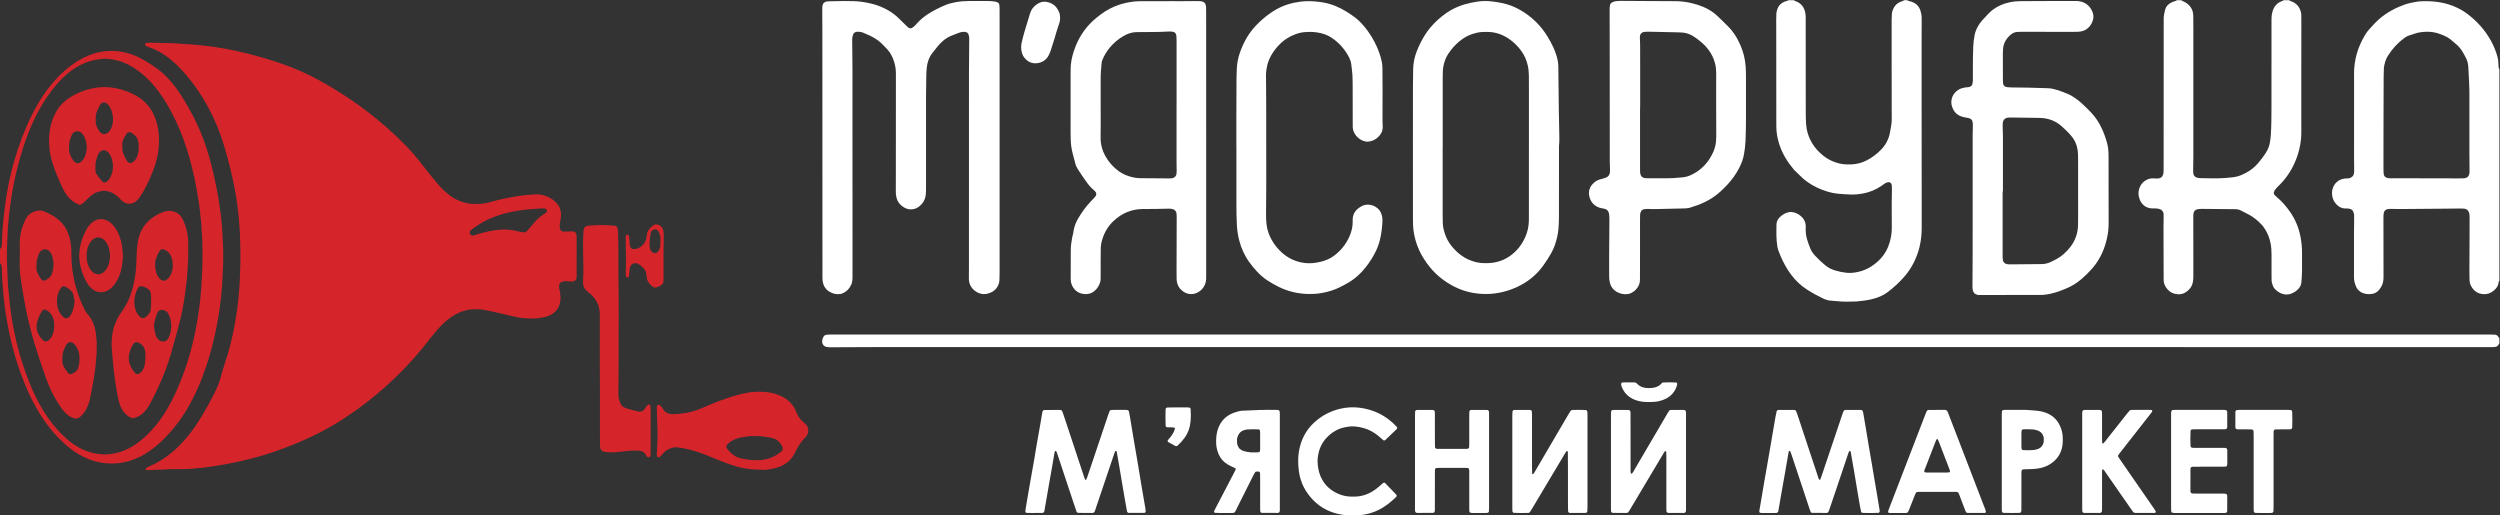
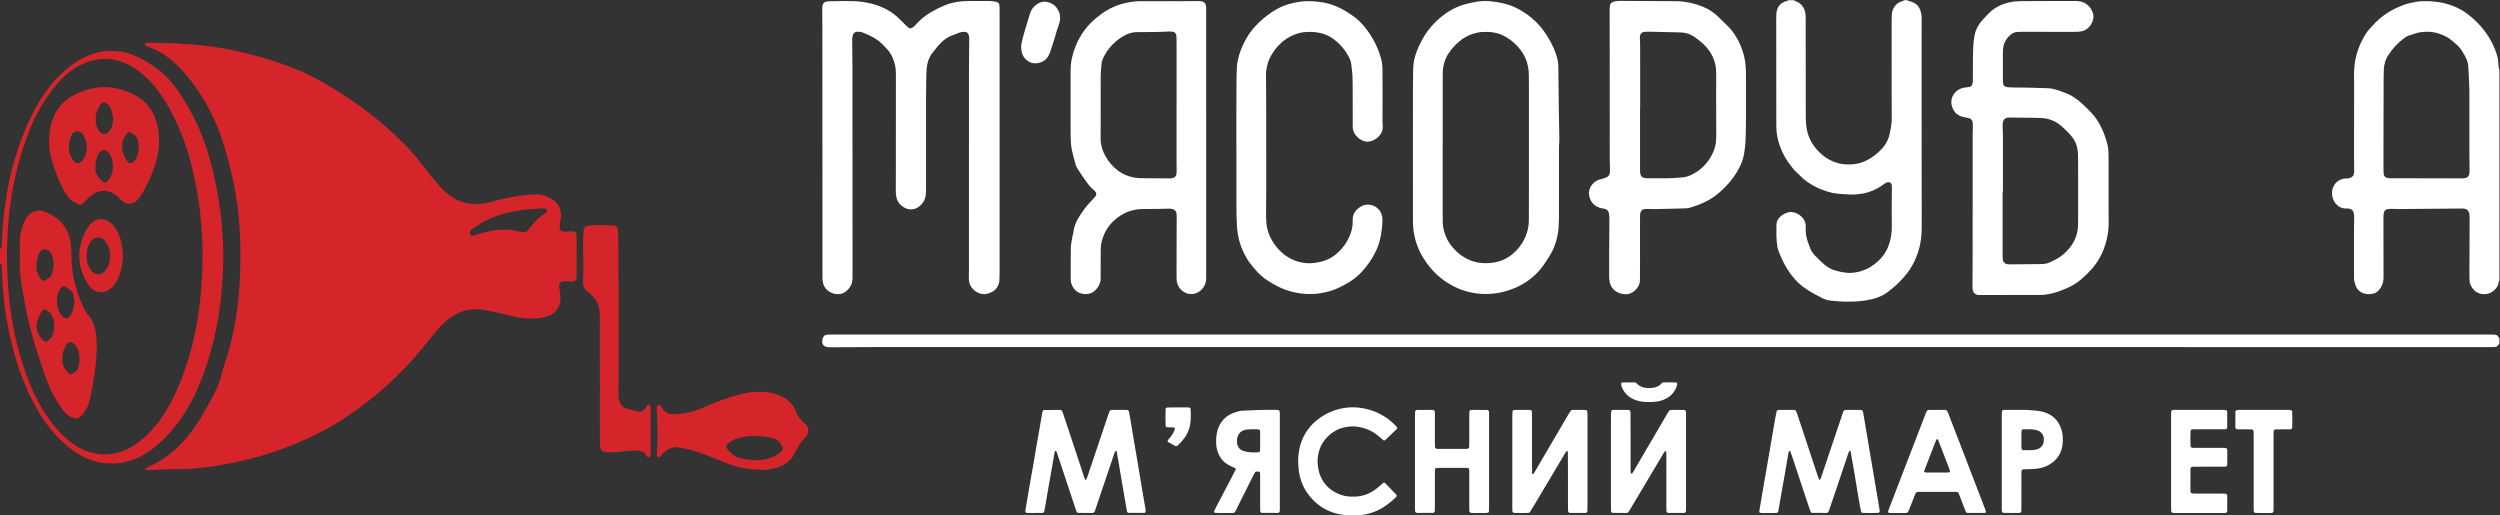
<svg xmlns="http://www.w3.org/2000/svg" viewBox="0 0 113.385 23.377" height="23.377" width="113.385" xml:space="preserve" id="svg2">
  <rect x="0" y="0" width="113.385" height="23.377" fill="#333333" stroke="none" />
  <defs id="defs6">
    <clipPath id="clipPath18" clipPathUnits="userSpaceOnUse">
      <path id="path16" d="M 0,28.346 H 85.039 V 0 H 0 Z" />
    </clipPath>
  </defs>
  <g transform="matrix(1.333,0,0,-1.333,0,30.586)" id="g10">
    <g id="g12">
      <g clip-path="url(#clipPath18)" id="g14">
        <g transform="translate(84.019,18.854)" id="g20">
          <path id="path22" style="fill:#ffffff;fill-opacity:1;fill-rule:nonzero;stroke:none" d="m 0,0 c 0,0.331 0.001,0.661 0,0.992 -0.001,0.094 -0.005,0.187 -0.009,0.281 -0.006,0.131 -0.013,0.262 -0.02,0.392 -0.003,0.056 -0.006,0.113 -0.01,0.169 -0.007,0.1 -0.032,0.196 -0.079,0.286 -0.04,0.078 -0.08,0.155 -0.127,0.229 C -0.306,2.445 -0.378,2.53 -0.466,2.601 -0.505,2.632 -0.542,2.666 -0.58,2.698 -0.637,2.747 -0.695,2.794 -0.762,2.83 -0.968,2.94 -1.186,3.009 -1.422,3.011 -1.58,3.011 -1.734,2.994 -1.882,2.94 -1.929,2.923 -1.976,2.905 -2.024,2.893 -2.092,2.876 -2.152,2.844 -2.208,2.803 -2.437,2.635 -2.626,2.43 -2.776,2.188 -2.812,2.129 -2.843,2.068 -2.862,2.002 -2.886,1.918 -2.909,1.833 -2.911,1.745 -2.914,1.652 -2.918,1.558 -2.918,1.464 -2.921,0.872 -2.922,0.279 -2.923,-0.314 c -10e-4,-0.381 -10e-4,-0.761 -10e-4,-1.142 0,-0.087 0,-0.175 10e-4,-0.262 0,-0.037 0.003,-0.075 0.007,-0.112 0.007,-0.065 0.05,-0.113 0.116,-0.131 0.018,-0.005 0.037,-0.01 0.055,-0.011 0.037,-0.003 0.075,-0.003 0.112,-0.003 0.131,0 0.262,0.001 0.393,0.001 0.624,-0.001 1.248,-0.002 1.872,-0.004 0.057,0 0.113,10e-4 0.169,0.002 0.018,0 0.037,0.002 0.055,0.007 0.079,0.02 0.118,0.058 0.139,0.135 0.004,0.018 0.008,0.037 0.008,0.056 0.002,0.05 0.002,0.099 0.001,0.149 C 0.003,-1.46 0,-1.292 0,-1.123 0,-0.749 0,-0.374 0,0 M 1.02,-5.463 C 1.013,-5.473 1.004,-5.482 0.999,-5.492 0.993,-5.504 0.99,-5.516 0.99,-5.529 0.985,-5.607 0.947,-5.671 0.898,-5.729 0.865,-5.767 0.828,-5.801 0.787,-5.829 0.702,-5.887 0.61,-5.919 0.507,-5.918 0.299,-5.916 0.152,-5.817 0.056,-5.637 0.024,-5.576 0.006,-5.51 0.005,-5.439 0.003,-5.346 0,-5.252 0,-5.159 c 0.002,0.449 0.004,0.898 0.006,1.347 0,0.15 0.001,0.3 0.001,0.449 0,0.044 -0.001,0.088 -0.003,0.131 -0.001,0.032 -0.009,0.061 -0.018,0.092 -0.024,0.082 -0.083,0.121 -0.164,0.132 -0.037,0.005 -0.074,0.005 -0.112,0.005 -0.199,-0.002 -0.399,-0.004 -0.598,-0.006 -0.493,-0.004 -0.986,-0.009 -1.478,-0.012 -0.094,-10e-4 -0.187,0.002 -0.281,0.005 -0.05,10e-4 -0.1,-10e-4 -0.149,-0.011 -0.05,-0.01 -0.104,-0.061 -0.114,-0.112 -0.006,-0.031 -0.011,-0.062 -0.013,-0.093 -0.002,-0.049 -0.002,-0.099 -0.002,-0.149 10e-4,-0.643 0.002,-1.285 0.003,-1.927 0,-0.069 -10e-4,-0.137 -0.018,-0.205 -0.028,-0.112 -0.083,-0.208 -0.163,-0.29 -0.058,-0.06 -0.132,-0.093 -0.214,-0.106 -0.068,-0.011 -0.137,-0.011 -0.205,10e-4 -0.094,0.017 -0.178,0.054 -0.248,0.121 -0.032,0.031 -0.058,0.065 -0.077,0.106 -0.049,0.109 -0.083,0.221 -0.08,0.343 10e-4,0.043 0,0.087 0,0.131 0,0.442 0,0.885 0,1.328 10e-4,0.175 0.004,0.349 0.005,0.524 0,0.044 0,0.087 -10e-4,0.131 -10e-4,0.019 -0.003,0.037 -0.008,0.055 -0.027,0.101 -0.078,0.151 -0.18,0.164 -0.043,0.006 -0.087,0.002 -0.131,0.004 -0.097,0.005 -0.181,0.044 -0.252,0.109 -0.116,0.107 -0.175,0.24 -0.18,0.398 -0.003,0.082 0.011,0.161 0.047,0.236 0.081,0.165 0.214,0.255 0.395,0.275 0.038,0.003 0.075,0.003 0.113,0.006 0.031,0.002 0.06,0.012 0.088,0.027 0.06,0.031 0.096,0.08 0.104,0.146 0.006,0.043 0.006,0.087 0.006,0.13 -0.001,0.138 -0.004,0.275 -0.004,0.412 0,0.792 0,1.584 10e-4,2.376 0,0.156 0,0.312 -10e-4,0.468 -0.002,0.474 0.129,0.91 0.372,1.315 0.041,0.07 0.088,0.136 0.143,0.196 0.046,0.05 0.093,0.101 0.139,0.152 0.242,0.268 0.534,0.467 0.864,0.61 0.126,0.055 0.255,0.102 0.389,0.133 0.127,0.03 0.256,0.054 0.387,0.06 0.194,0.008 0.386,0 0.578,-0.028 C -0.828,3.987 -0.615,3.924 -0.411,3.826 -0.293,3.769 -0.18,3.702 -0.076,3.623 0.258,3.372 0.532,3.069 0.734,2.703 0.834,2.522 0.91,2.332 0.961,2.131 0.972,2.088 0.979,2.046 0.982,2.002 0.985,1.94 0.989,1.878 0.992,1.815 0.994,1.783 1.008,1.755 1.02,1.727 Z" />
        </g>
        <g transform="translate(64.894,22.939)" id="g24">
          <path id="path26" style="fill:#ffffff;fill-opacity:1;fill-rule:nonzero;stroke:none" d="m 0,0 c 0.014,-0.013 0.03,-0.023 0.048,-0.027 0.056,-0.009 0.109,-0.028 0.16,-0.052 0.12,-0.055 0.199,-0.148 0.238,-0.273 0.024,-0.078 0.041,-0.157 0.042,-0.239 0.001,-0.075 0.002,-0.15 0.001,-0.225 0,-0.118 -0.002,-0.237 -0.002,-0.355 0,-0.849 -0.001,-1.698 0,-2.547 0.001,-1.291 0.002,-2.583 0.003,-3.875 0,-0.106 0.001,-0.212 -0.005,-0.318 -0.017,-0.34 -0.096,-0.665 -0.243,-0.973 -0.095,-0.199 -0.216,-0.38 -0.362,-0.544 -0.166,-0.188 -0.35,-0.355 -0.55,-0.506 -0.101,-0.076 -0.211,-0.133 -0.329,-0.176 -0.153,-0.057 -0.311,-0.09 -0.472,-0.112 -0.062,-0.008 -0.124,-0.014 -0.186,-0.021 -0.025,-0.003 -0.05,-0.007 -0.075,-0.008 -0.224,-0.009 -0.449,-0.013 -0.673,0.011 -0.062,0.007 -0.124,0.013 -0.186,0.016 -0.095,0.006 -0.185,0.032 -0.27,0.072 -0.185,0.09 -0.367,0.187 -0.54,0.298 -0.214,0.135 -0.394,0.306 -0.546,0.507 -0.084,0.109 -0.157,0.225 -0.222,0.346 -0.086,0.159 -0.16,0.324 -0.221,0.495 -0.015,0.041 -0.026,0.083 -0.032,0.127 -0.02,0.129 -0.03,0.26 -0.033,0.391 -0.002,0.119 -0.001,0.237 0.003,0.356 0.002,0.09 0.038,0.17 0.1,0.236 0.097,0.103 0.216,0.168 0.357,0.189 0.012,0.002 0.025,0.003 0.037,0.002 0.056,-0.004 0.112,-0.014 0.164,-0.036 0.087,-0.037 0.164,-0.089 0.228,-0.16 0.074,-0.082 0.109,-0.18 0.111,-0.29 10e-4,-0.025 -10e-4,-0.05 -0.002,-0.075 -0.005,-0.132 0.013,-0.261 0.051,-0.388 0.032,-0.107 0.072,-0.212 0.115,-0.316 0.019,-0.046 0.044,-0.09 0.075,-0.129 0.023,-0.03 0.045,-0.06 0.071,-0.087 0.11,-0.119 0.228,-0.231 0.354,-0.334 0.098,-0.081 0.207,-0.137 0.328,-0.174 0.132,-0.04 0.266,-0.067 0.403,-0.082 0.087,-0.009 0.174,-0.004 0.261,0.008 0.342,0.046 0.625,0.204 0.864,0.447 0.16,0.164 0.27,0.358 0.334,0.578 0.045,0.156 0.072,0.316 0.073,0.479 0.001,0.125 0,0.25 -0.001,0.375 -0.001,0.306 -0.004,0.611 0.005,0.917 0.001,0.05 0,0.1 -0.002,0.15 -0.001,0.018 -0.003,0.037 -0.009,0.055 -0.015,0.048 -0.061,0.084 -0.114,0.075 -0.044,-0.007 -0.085,-0.022 -0.121,-0.048 -0.035,-0.025 -0.07,-0.051 -0.106,-0.076 -0.199,-0.136 -0.418,-0.225 -0.654,-0.266 -0.129,-0.022 -0.26,-0.035 -0.391,-0.03 -0.15,0.006 -0.3,0.013 -0.449,0.028 -0.117,0.011 -0.234,0.037 -0.347,0.071 -0.247,0.076 -0.478,0.182 -0.688,0.333 -0.056,0.04 -0.11,0.082 -0.16,0.128 -0.092,0.085 -0.18,0.174 -0.27,0.261 -0.009,0.008 -0.017,0.017 -0.025,0.027 -0.215,0.255 -0.389,0.534 -0.493,0.853 -0.064,0.197 -0.103,0.398 -0.103,0.606 -10e-4,0.069 -10e-4,0.138 -10e-4,0.206 -0.001,1.03 -0.001,2.06 -0.002,3.089 0,0.112 -0.002,0.225 -0.001,0.337 0,0.069 0.003,0.137 0.005,0.206 0.001,0.063 0.018,0.123 0.041,0.182 0.035,0.09 0.095,0.16 0.181,0.206 0.038,0.021 0.078,0.039 0.122,0.048 0.024,0.005 0.046,0.016 0.067,0.031 0.062,0 0.125,0 0.187,0 0.009,-0.008 0.018,-0.018 0.028,-0.023 0.029,-0.013 0.059,-0.022 0.087,-0.036 0.144,-0.07 0.229,-0.187 0.265,-0.342 0.014,-0.061 0.021,-0.123 0.02,-0.186 -0.001,-0.043 0,-0.087 0,-0.131 10e-4,-0.998 10e-4,-1.996 0.002,-2.995 0,-0.093 0,-0.187 0.002,-0.281 10e-4,-0.074 0.003,-0.149 0.009,-0.224 0.018,-0.234 0.087,-0.452 0.209,-0.653 0.095,-0.156 0.216,-0.29 0.357,-0.405 0.132,-0.108 0.278,-0.19 0.44,-0.244 0.077,-0.025 0.154,-0.048 0.235,-0.057 0.106,-0.013 0.212,-0.016 0.318,-0.01 0.184,0.009 0.357,0.059 0.518,0.144 0.184,0.097 0.347,0.222 0.49,0.373 0.144,0.153 0.239,0.333 0.282,0.54 0.016,0.079 0.028,0.16 0.044,0.239 0.019,0.099 0.024,0.198 0.022,0.298 -0.002,0.1 -0.002,0.2 -0.002,0.299 -0.001,0.562 -0.002,1.124 -0.002,1.685 0,0.443 0,0.886 0,1.329 0,0.069 0.003,0.137 0.007,0.206 0.005,0.076 0.03,0.146 0.066,0.213 0.049,0.091 0.119,0.159 0.214,0.2 0.034,0.015 0.071,0.024 0.106,0.038 0.01,0.004 0.018,0.015 0.028,0.023 z" />
        </g>
        <g transform="translate(85.039,11.256)" id="g28">
          <path id="path30" style="fill:#ffffff;fill-opacity:1;fill-rule:nonzero;stroke:none" d="m 0,0 c -0.008,-0.01 -0.019,-0.018 -0.024,-0.029 -0.03,-0.065 -0.086,-0.086 -0.152,-0.089 -0.049,-0.003 -0.099,-0.004 -0.149,-0.004 -4.55,0.001 -9.1,0.002 -13.649,0.002 -13.774,0 -27.548,0 -41.322,0 -0.468,0 -0.936,-0.004 -1.404,-0.006 -0.075,0 -0.15,-0.003 -0.224,0.013 -0.031,0.007 -0.058,0.021 -0.082,0.042 -0.033,0.031 -0.053,0.068 -0.058,0.114 -0.008,0.071 0.01,0.137 0.048,0.196 0.02,0.032 0.052,0.054 0.091,0.059 0.025,0.003 0.05,0.007 0.075,0.007 0.056,0.002 0.112,0.002 0.168,0.002 1.292,-0.001 2.584,-0.001 3.876,-0.001 0.081,0 0.162,0 0.243,0 17.244,0 34.488,0 51.731,0 0.175,0 0.35,0.001 0.525,0.001 0.05,0 0.1,0 0.149,-0.004 C -0.106,0.298 -0.061,0.279 -0.036,0.228 -0.028,0.211 -0.016,0.197 0,0.187 Z" />
        </g>
        <g transform="translate(77.887,22.939)" id="g32">
-           <path id="path34" style="fill:#ffffff;fill-opacity:1;fill-rule:nonzero;stroke:none" d="M 0,0 C 0.01,-0.008 0.018,-0.017 0.029,-0.022 0.064,-0.037 0.1,-0.047 0.133,-0.064 0.283,-0.14 0.367,-0.265 0.404,-0.425 0.411,-0.455 0.412,-0.487 0.412,-0.518 0.414,-0.606 0.414,-0.693 0.414,-0.78 0.413,-1.641 0.413,-2.502 0.412,-3.363 c 0,-0.318 0.001,-0.636 0.001,-0.954 0,-0.063 0,-0.125 0,-0.187 0.001,-0.565 -0.225,-1.257 -0.718,-1.758 -0.04,-0.04 -0.08,-0.079 -0.119,-0.12 -0.039,-0.041 -0.073,-0.086 -0.092,-0.14 -0.013,-0.037 -0.009,-0.075 0.018,-0.105 0.025,-0.027 0.052,-0.053 0.081,-0.077 0.174,-0.145 0.32,-0.315 0.448,-0.5 0.173,-0.249 0.289,-0.523 0.349,-0.82 0.04,-0.197 0.059,-0.395 0.058,-0.595 0,-0.2 -0.003,-0.399 -0.001,-0.599 C 0.438,-9.349 0.423,-9.479 0.414,-9.61 0.408,-9.68 0.377,-9.741 0.335,-9.797 0.3,-9.842 0.258,-9.879 0.211,-9.911 0.186,-9.928 0.158,-9.944 0.131,-9.958 c -0.157,-0.081 -0.313,-0.073 -0.465,0.012 -0.049,0.028 -0.094,0.061 -0.135,0.101 -0.036,0.035 -0.065,0.076 -0.083,0.123 -0.026,0.063 -0.045,0.129 -0.046,0.199 -0.001,0.056 -0.002,0.112 -0.002,0.168 -0.001,0.237 -0.001,0.475 0,0.712 0,0.125 -0.009,0.248 -0.033,0.372 -0.037,0.192 -0.108,0.37 -0.222,0.53 -0.025,0.036 -0.052,0.071 -0.082,0.103 -0.123,0.133 -0.262,0.248 -0.423,0.336 -0.093,0.05 -0.188,0.098 -0.282,0.146 -0.056,0.028 -0.116,0.044 -0.18,0.045 -0.031,0 -0.062,10e-4 -0.093,10e-4 -0.344,0.003 -0.687,0.006 -1.03,0.009 -0.031,0 -0.062,0.001 -0.093,-0.001 -0.031,-0.002 -0.062,-0.007 -0.093,-0.013 -0.057,-0.01 -0.113,-0.07 -0.122,-0.127 -0.003,-0.019 -0.007,-0.037 -0.008,-0.056 -10e-4,-0.037 -10e-4,-0.075 -10e-4,-0.112 0,-0.643 10e-4,-1.285 0.002,-1.928 0,-0.05 -0.002,-0.099 -0.003,-0.149 -0.002,-0.051 -0.012,-0.099 -0.024,-0.148 -0.012,-0.049 -0.033,-0.094 -0.061,-0.136 -0.046,-0.068 -0.104,-0.124 -0.174,-0.167 -0.065,-0.04 -0.134,-0.066 -0.211,-0.067 -0.013,0 -0.025,-10e-4 -0.038,0 -0.206,0.005 -0.353,0.106 -0.449,0.285 -0.033,0.06 -0.051,0.127 -0.05,0.197 0,0.038 -0.001,0.075 -0.001,0.113 -0.002,0.561 -0.004,1.122 -0.005,1.684 -0.001,0.1 0.004,0.199 0.005,0.299 0.001,0.05 0.001,0.1 -0.001,0.15 -10e-4,0.038 -0.017,0.072 -0.038,0.103 -0.019,0.027 -0.043,0.046 -0.073,0.058 -0.046,0.018 -0.095,0.029 -0.145,0.03 -0.05,0.001 -0.1,0.002 -0.15,0.003 -0.192,0.007 -0.352,0.133 -0.414,0.324 -0.01,0.03 -0.019,0.06 -0.025,0.09 -0.036,0.184 0.037,0.399 0.198,0.514 0.083,0.06 0.175,0.095 0.279,0.093 0.037,-10e-4 0.074,-0.003 0.112,-0.004 0.025,0 0.05,-0.001 0.075,10e-4 0.075,0.006 0.128,0.043 0.157,0.113 0.012,0.03 0.02,0.06 0.021,0.091 0.002,0.037 0.003,0.075 0.003,0.112 0.001,0.137 0.001,0.275 0.001,0.412 0,1.466 0.001,2.932 0.002,4.398 0,0.1 0.001,0.199 0,0.299 -10e-4,0.108 0.021,0.211 0.048,0.314 0.029,0.107 0.098,0.187 0.197,0.238 0.044,0.023 0.09,0.043 0.139,0.054 0.024,0.006 0.047,0.017 0.066,0.034 0.049,0 0.099,0 0.149,0 0.01,-0.008 0.018,-0.018 0.029,-0.023 0.039,-0.02 0.081,-0.034 0.117,-0.057 0.166,-0.103 0.258,-0.25 0.261,-0.448 0.002,-0.162 0.003,-0.324 0.003,-0.487 0,-1.435 0,-2.87 0,-4.305 -0.001,-0.144 -0.004,-0.287 -0.006,-0.431 -10e-4,-0.031 -0.002,-0.062 0,-0.093 10e-4,-0.025 0.004,-0.05 0.01,-0.074 0.013,-0.051 0.045,-0.089 0.093,-0.11 0.041,-0.018 0.084,-0.026 0.128,-0.027 0.137,-0.002 0.275,-0.003 0.412,-0.007 0.231,-0.005 0.461,0.009 0.691,0.035 0.118,0.014 0.233,0.04 0.341,0.094 0.044,0.023 0.09,0.043 0.134,0.066 0.089,0.046 0.171,0.102 0.247,0.169 0.056,0.049 0.109,0.102 0.158,0.159 0.09,0.103 0.172,0.214 0.248,0.328 0.024,0.037 0.045,0.075 0.065,0.114 0.036,0.066 0.059,0.136 0.075,0.21 0.023,0.104 0.035,0.209 0.041,0.315 0.019,0.306 0.021,0.611 0.021,0.917 0,0.967 0.001,1.935 0.001,2.902 0,0.05 0.001,0.1 0.001,0.15 0.001,0.075 0.013,0.148 0.035,0.221 0.047,0.158 0.139,0.277 0.295,0.341 0.029,0.012 0.059,0.019 0.083,0.041 0.062,0 0.125,0 0.187,0" />
-         </g>
+           </g>
        <g transform="translate(6.89,14.244)" id="g36">
          <path id="path38" style="fill:#d6242b;fill-opacity:1;fill-rule:nonzero;stroke:none" d="m 0,0 c -0.001,0.115 -0.001,0.246 -0.004,0.377 -0.002,0.094 -0.003,0.188 -0.011,0.281 -0.02,0.23 -0.021,0.461 -0.055,0.69 -0.007,0.149 -0.039,0.297 -0.051,0.446 -0.042,0.252 -0.082,0.504 -0.133,0.755 -0.073,0.354 -0.161,0.705 -0.269,1.05 -0.146,0.465 -0.331,0.914 -0.564,1.343 -0.12,0.219 -0.25,0.432 -0.398,0.633 C -1.629,5.772 -1.79,5.954 -1.971,6.117 -2.107,6.238 -2.252,6.345 -2.408,6.438 -2.659,6.586 -2.929,6.675 -3.22,6.698 -3.27,6.702 -3.32,6.704 -3.37,6.7 -3.532,6.689 -3.691,6.664 -3.847,6.615 -4.088,6.539 -4.306,6.421 -4.506,6.268 -4.67,6.142 -4.816,5.998 -4.951,5.842 -5.21,5.543 -5.427,5.217 -5.611,4.868 -5.775,4.559 -5.91,4.237 -6.025,3.907 -6.16,3.524 -6.268,3.134 -6.359,2.739 -6.418,2.484 -6.466,2.226 -6.506,1.968 -6.536,1.777 -6.558,1.585 -6.583,1.393 -6.587,1.356 -6.589,1.318 -6.592,1.281 -6.595,1.237 -6.596,1.194 -6.602,1.15 -6.621,1.014 -6.626,0.877 -6.631,0.74 -6.635,0.646 -6.639,0.553 -6.644,0.46 -6.653,0.297 -6.655,0.135 -6.655,-0.027 c 0.002,-0.318 0.023,-0.636 0.035,-0.954 0.001,-0.018 0.002,-0.037 0.004,-0.056 0.024,-0.191 0.033,-0.385 0.056,-0.577 0.026,-0.217 0.056,-0.433 0.092,-0.648 0.037,-0.221 0.084,-0.441 0.135,-0.659 0.115,-0.487 0.266,-0.961 0.454,-1.424 0.12,-0.295 0.257,-0.582 0.419,-0.856 0.15,-0.253 0.321,-0.491 0.517,-0.71 0.129,-0.145 0.267,-0.28 0.419,-0.401 0.137,-0.109 0.284,-0.202 0.442,-0.277 0.218,-0.103 0.447,-0.154 0.686,-0.171 0.1,-0.007 0.199,0.004 0.298,0.017 0.214,0.026 0.412,0.095 0.602,0.194 0.116,0.06 0.226,0.132 0.33,0.212 0.204,0.156 0.385,0.336 0.55,0.532 0.157,0.187 0.295,0.387 0.418,0.597 0.105,0.178 0.2,0.361 0.285,0.548 0.351,0.77 0.588,1.575 0.729,2.409 0.018,0.105 0.033,0.21 0.05,0.314 0.023,0.142 0.035,0.285 0.055,0.427 0.008,0.062 0.007,0.125 0.016,0.186 0.017,0.13 0.024,0.261 0.03,0.392 0.003,0.069 0.009,0.137 0.012,0.206 0.006,0.112 0.013,0.224 0.016,0.336 C -0.002,-0.265 -0.002,-0.14 0,0 m -6.89,0.233 c 0.03,0.015 0.046,0.041 0.053,0.073 0.005,0.024 0.008,0.049 0.009,0.074 0.004,0.068 0.006,0.137 0.009,0.206 0.006,0.155 0.01,0.311 0.03,0.466 0.006,0.044 0.007,0.087 0.011,0.131 0.007,0.074 0.014,0.149 0.023,0.223 0.014,0.13 0.03,0.26 0.048,0.39 0.026,0.186 0.057,0.37 0.092,0.554 0.058,0.3 0.129,0.597 0.214,0.891 0.155,0.534 0.351,1.052 0.599,1.551 0.112,0.223 0.234,0.44 0.373,0.648 0.17,0.256 0.361,0.494 0.58,0.708 0.148,0.145 0.305,0.277 0.475,0.394 0.207,0.143 0.427,0.258 0.667,0.333 0.247,0.077 0.499,0.111 0.757,0.09 C -2.725,6.946 -2.507,6.894 -2.297,6.808 -1.989,6.681 -1.53,6.38 -1.324,6.186 -1.164,6.036 -1.02,5.872 -0.891,5.696 -0.806,5.58 -0.727,5.46 -0.652,5.338 -0.531,5.141 -0.418,4.94 -0.311,4.735 -0.126,4.38 0.023,4.01 0.146,3.63 0.254,3.291 0.342,2.947 0.417,2.599 0.465,2.373 0.507,2.147 0.548,1.92 0.569,1.797 0.582,1.672 0.602,1.549 0.63,1.383 0.636,1.214 0.658,1.047 0.662,1.016 0.665,0.985 0.667,0.954 0.687,0.574 0.714,0.194 0.704,-0.187 0.701,-0.318 0.695,-0.449 0.69,-0.58 0.686,-0.667 0.681,-0.754 0.677,-0.841 0.671,-0.96 0.666,-1.078 0.65,-1.196 0.643,-1.245 0.641,-1.295 0.637,-1.345 0.634,-1.382 0.632,-1.42 0.627,-1.457 0.595,-1.704 0.564,-1.952 0.52,-2.198 0.39,-2.924 0.198,-3.633 -0.08,-4.317 -0.205,-4.624 -0.35,-4.921 -0.519,-5.206 -0.75,-5.594 -1.023,-5.949 -1.347,-6.264 c -0.143,-0.139 -0.295,-0.27 -0.459,-0.383 -0.202,-0.14 -0.417,-0.251 -0.651,-0.325 -0.271,-0.085 -0.549,-0.115 -0.832,-0.088 -0.282,0.027 -0.55,0.107 -0.801,0.239 -0.15,0.079 -0.291,0.171 -0.423,0.275 -0.212,0.166 -0.402,0.355 -0.577,0.559 -0.216,0.252 -0.402,0.525 -0.565,0.814 -0.154,0.272 -0.287,0.554 -0.404,0.843 -0.213,0.527 -0.379,1.069 -0.5,1.625 -0.052,0.238 -0.092,0.477 -0.134,0.717 -0.012,0.137 -0.043,0.271 -0.051,0.408 -0.031,0.192 -0.035,0.386 -0.056,0.578 -0.009,0.074 -0.01,0.149 -0.014,0.224 -0.005,0.106 -0.007,0.212 -0.012,0.318 -0.002,0.037 -0.004,0.075 -0.009,0.112 -0.006,0.038 -0.021,0.071 -0.055,0.094 z" />
        </g>
        <g transform="translate(17.782,15.042)" id="g40">
          <path id="path42" style="fill:#d6242b;fill-opacity:1;fill-rule:nonzero;stroke:none" d="M 0,0 C 0.077,-0.007 0.117,0.01 0.149,0.042 0.179,0.074 0.207,0.107 0.235,0.141 0.287,0.202 0.338,0.265 0.391,0.326 0.495,0.443 0.609,0.548 0.744,0.629 0.765,0.641 0.785,0.657 0.804,0.673 0.831,0.696 0.843,0.756 0.799,0.787 0.784,0.797 0.766,0.808 0.749,0.809 0.7,0.812 0.649,0.814 0.6,0.81 0.383,0.79 0.166,0.784 -0.051,0.752 -0.254,0.723 -0.456,0.685 -0.653,0.629 -1.015,0.526 -1.353,0.372 -1.659,0.149 -1.694,0.124 -1.728,0.097 -1.762,0.07 -1.778,0.059 -1.786,0.042 -1.793,0.024 c -0.014,-0.038 -0.006,-0.074 0.02,-0.104 0.027,-0.031 0.063,-0.038 0.102,-0.03 0.012,0.002 0.024,0.005 0.036,0.01 0.181,0.065 0.368,0.111 0.558,0.146 0.228,0.043 0.456,0.068 0.687,0.031 C -0.329,0.068 -0.267,0.062 -0.207,0.044 -0.159,0.03 -0.11,0.02 -0.062,0.01 -0.031,0.003 0,0 0,0 m -11.986,-8.059 c -0.119,-0.007 -0.206,-0.013 -0.294,-0.016 -0.162,-0.006 -0.324,-0.012 -0.486,-0.016 -0.018,-0.001 -0.036,0.006 -0.053,0.012 -0.004,0.001 -0.006,0.011 -0.008,0.016 -0.004,0.012 -0.005,0.027 0.006,0.035 0.019,0.014 0.041,0.027 0.063,0.037 0.074,0.035 0.149,0.066 0.221,0.102 0.251,0.129 0.482,0.288 0.693,0.475 0.21,0.188 0.397,0.397 0.567,0.622 0.112,0.149 0.217,0.305 0.315,0.464 0.193,0.314 0.369,0.637 0.531,0.968 0.055,0.112 0.099,0.228 0.136,0.348 0.016,0.053 0.03,0.108 0.045,0.162 0.038,0.132 0.075,0.264 0.119,0.394 0.122,0.361 0.219,0.728 0.294,1.101 0.045,0.22 0.082,0.442 0.115,0.664 0.022,0.148 0.031,0.298 0.055,0.446 0.007,0.043 0.007,0.087 0.01,0.13 0.007,0.087 0.015,0.174 0.021,0.261 0.005,0.069 0.01,0.137 0.013,0.206 0.004,0.093 0.005,0.187 0.009,0.281 0.021,0.455 0.013,0.91 -0.007,1.366 -0.004,0.093 -0.013,0.186 -0.02,0.28 -0.002,0.025 -0.006,0.049 -0.007,0.074 -0.006,0.175 -0.031,0.348 -0.052,0.522 -0.025,0.197 -0.057,0.395 -0.093,0.591 -0.083,0.442 -0.191,0.877 -0.314,1.309 -0.102,0.354 -0.222,0.702 -0.374,1.038 -0.243,0.537 -0.547,1.036 -0.925,1.49 -0.111,0.134 -0.229,0.263 -0.354,0.386 -0.094,0.091 -0.193,0.177 -0.298,0.256 -0.2,0.152 -0.417,0.274 -0.655,0.354 -0.036,0.012 -0.07,0.026 -0.105,0.04 -0.019,0.007 -0.032,0.037 -0.028,0.063 0.002,0.014 0.008,0.024 0.02,0.03 0.012,0.005 0.023,0.012 0.034,0.013 0.031,0.004 0.062,0.007 0.093,0.006 0.256,-0.005 0.512,-0.011 0.768,-0.017 0.1,-0.002 0.199,-0.007 0.299,-0.019 0.018,-0.002 0.037,-0.004 0.056,-0.005 0.193,-0.01 0.386,-0.024 0.578,-0.043 0.187,-0.018 0.372,-0.041 0.557,-0.068 0.851,-0.124 1.811,-0.4 2.457,-0.641 0.358,-0.134 0.704,-0.29 1.038,-0.473 0.956,-0.525 1.839,-1.152 2.632,-1.903 0.127,-0.12 0.25,-0.244 0.373,-0.368 0.145,-0.147 0.278,-0.304 0.406,-0.465 0.137,-0.171 0.271,-0.343 0.407,-0.514 0.074,-0.093 0.15,-0.184 0.226,-0.274 0.072,-0.087 0.15,-0.168 0.231,-0.245 0.091,-0.086 0.189,-0.163 0.294,-0.231 0.166,-0.106 0.346,-0.171 0.538,-0.206 0.025,-0.005 0.05,-0.007 0.075,-0.009 0.056,-0.003 0.112,-0.006 0.168,-0.007 0.17,-0.003 0.336,0.019 0.499,0.066 0.138,0.039 0.276,0.076 0.417,0.106 0.183,0.04 0.366,0.074 0.551,0.103 C 0.038,1.264 0.206,1.273 0.374,1.287 0.518,1.3 0.66,1.281 0.797,1.232 0.954,1.175 1.083,1.08 1.189,0.953 1.233,0.899 1.263,0.838 1.281,0.771 1.309,0.666 1.316,0.562 1.293,0.456 1.279,0.389 1.272,0.32 1.262,0.252 1.254,0.202 1.26,0.153 1.277,0.105 1.29,0.067 1.316,0.041 1.354,0.031 1.378,0.024 1.404,0.022 1.428,0.022 c 0.069,0.002 0.137,0.006 0.206,0.009 0.025,0.001 0.05,0.001 0.075,0.001 0.054,-0.001 0.109,-0.048 0.119,-0.101 0.003,-0.019 0.007,-0.037 0.008,-0.056 0.002,-0.05 0.002,-0.1 0.002,-0.15 0,-0.393 0,-0.786 0,-1.179 0,-0.025 0,-0.05 -0.001,-0.075 C 1.836,-1.541 1.835,-1.554 1.832,-1.566 1.82,-1.61 1.794,-1.644 1.75,-1.661 1.72,-1.672 1.69,-1.677 1.658,-1.675 1.596,-1.672 1.534,-1.667 1.471,-1.664 1.434,-1.663 1.397,-1.667 1.36,-1.676 1.285,-1.693 1.242,-1.745 1.241,-1.822 1.24,-1.866 1.244,-1.909 1.255,-1.952 1.274,-2.025 1.281,-2.099 1.286,-2.174 1.289,-2.217 1.29,-2.261 1.286,-2.305 1.262,-2.565 1.127,-2.745 0.884,-2.843 0.85,-2.857 0.814,-2.869 0.778,-2.877 0.668,-2.901 0.559,-2.926 0.446,-2.93 0.302,-2.936 0.158,-2.935 0.015,-2.921 c -0.105,0.011 -0.209,0.03 -0.313,0.055 -0.145,0.034 -0.291,0.067 -0.436,0.103 -0.194,0.048 -0.39,0.084 -0.586,0.124 -0.092,0.019 -0.186,0.019 -0.28,0.021 -0.249,0.004 -0.48,-0.063 -0.697,-0.184 -0.126,-0.07 -0.24,-0.156 -0.348,-0.252 -0.098,-0.087 -0.189,-0.181 -0.274,-0.281 -0.068,-0.081 -0.135,-0.163 -0.202,-0.246 -0.089,-0.112 -0.177,-0.226 -0.267,-0.337 -0.776,-0.95 -1.679,-1.759 -2.707,-2.427 -0.514,-0.335 -1.059,-0.611 -1.625,-0.845 -0.496,-0.206 -1.003,-0.379 -1.523,-0.512 -0.254,-0.066 -0.509,-0.121 -0.767,-0.171 -0.184,-0.035 -0.368,-0.066 -0.553,-0.093 -0.148,-0.022 -0.296,-0.047 -0.446,-0.055 -0.025,-10e-4 -0.05,-0.003 -0.074,-0.006 -0.18,-0.027 -0.361,-0.029 -0.542,-0.032 -0.131,-0.002 -0.262,0 -0.361,0" />
        </g>
        <g transform="translate(34.01,18.082)" id="g44">
          <path id="path46" style="fill:#ffffff;fill-opacity:1;fill-rule:nonzero;stroke:none" d="m 0,0 c 0,-1.479 0,-2.958 0,-4.437 0,-0.081 -0.003,-0.162 -0.006,-0.243 -0.002,-0.037 -0.01,-0.074 -0.022,-0.11 -0.047,-0.146 -0.144,-0.246 -0.283,-0.305 -0.063,-0.027 -0.128,-0.045 -0.199,-0.048 -0.193,-0.01 -0.405,0.12 -0.493,0.313 -0.026,0.057 -0.038,0.119 -0.042,0.181 -0.002,0.038 -0.001,0.075 0,0.112 0,0.1 0.002,0.2 0.002,0.3 0,2.209 0,4.418 10e-4,6.627 0,0.343 0.005,0.686 0.008,1.03 0,0.049 0.001,0.099 0,0.149 C -1.035,3.613 -1.043,3.656 -1.06,3.697 -1.078,3.74 -1.111,3.767 -1.157,3.775 -1.22,3.787 -1.282,3.779 -1.342,3.762 -1.384,3.749 -1.424,3.732 -1.465,3.716 -1.511,3.698 -1.557,3.678 -1.604,3.662 -1.736,3.616 -1.851,3.542 -1.953,3.448 -2.003,3.402 -2.052,3.353 -2.096,3.3 -2.164,3.219 -2.229,3.136 -2.294,3.051 -2.403,2.909 -2.457,2.744 -2.477,2.567 -2.489,2.468 -2.492,2.368 -2.494,2.269 -2.499,2.031 -2.503,1.794 -2.503,1.557 c -10e-4,-1.023 0,-2.046 0,-3.07 0,-0.081 0.001,-0.162 -0.008,-0.243 -0.017,-0.164 -0.09,-0.296 -0.218,-0.399 -0.054,-0.045 -0.115,-0.076 -0.182,-0.092 -0.086,-0.02 -0.173,-0.019 -0.258,0.013 -0.059,0.023 -0.112,0.054 -0.161,0.094 -0.118,0.096 -0.178,0.222 -0.195,0.37 -0.007,0.056 -0.006,0.112 -0.006,0.169 0,0.224 0.001,0.449 0.001,0.674 10e-4,1.073 10e-4,2.146 0.002,3.219 0,0.038 0,0.075 -10e-4,0.113 -0.003,0.171 -0.042,0.333 -0.109,0.49 -0.05,0.115 -0.116,0.221 -0.203,0.311 -0.057,0.059 -0.113,0.117 -0.17,0.175 -0.067,0.066 -0.141,0.122 -0.222,0.171 -0.133,0.082 -0.275,0.146 -0.421,0.203 -0.058,0.022 -0.12,0.03 -0.183,0.029 -0.006,0 -0.013,-10e-4 -0.019,-0.002 C -4.93,3.774 -4.971,3.732 -4.991,3.67 -5.006,3.623 -5.015,3.573 -5.015,3.523 c 0,-0.044 10e-4,-0.087 10e-4,-0.131 0.003,-0.293 0.007,-0.586 0.008,-0.88 0.001,-0.499 0,-0.998 0,-1.497 0.001,-1.404 0.001,-2.808 0.002,-4.212 0,-0.45 0,-0.899 0,-1.348 0,-0.069 -0.002,-0.138 -0.019,-0.205 -0.005,-0.018 -0.008,-0.037 -0.015,-0.054 -0.066,-0.149 -0.169,-0.26 -0.323,-0.321 -0.011,-0.004 -0.023,-0.009 -0.036,-0.011 -0.1,-0.016 -0.198,-0.013 -0.294,0.026 -0.064,0.026 -0.124,0.058 -0.175,0.105 -0.071,0.065 -0.118,0.144 -0.14,0.238 -0.012,0.055 -0.022,0.11 -0.021,0.167 0,0.056 0,0.112 0,0.169 -10e-4,2.053 -10e-4,4.106 -0.002,6.159 0,0.717 0,1.435 -0.001,2.152 0,0.181 -0.002,0.362 -0.003,0.543 0,0.056 -10e-4,0.113 0,0.169 0.001,0.025 0.002,0.05 0.006,0.074 0.016,0.086 0.061,0.131 0.148,0.146 0.025,0.005 0.05,0.005 0.075,0.006 0.168,0.003 0.337,0.008 0.505,0.01 0.106,10e-4 0.212,-0.002 0.318,-0.004 0.201,-0.004 0.398,-0.033 0.593,-0.079 0.158,-0.037 0.311,-0.089 0.458,-0.16 0.17,-0.081 0.327,-0.183 0.464,-0.312 0.1,-0.095 0.196,-0.192 0.295,-0.288 0.022,-0.022 0.044,-0.044 0.069,-0.062 0.038,-0.027 0.08,-0.035 0.122,-0.009 0.016,0.01 0.033,0.019 0.047,0.03 0.02,0.016 0.038,0.033 0.056,0.05 0.018,0.018 0.034,0.037 0.05,0.056 0.12,0.138 0.26,0.251 0.414,0.349 0.179,0.113 0.369,0.208 0.565,0.29 0.109,0.046 0.224,0.075 0.341,0.097 0.16,0.031 0.322,0.042 0.484,0.043 0.193,0.001 0.387,0 0.58,0 0.094,0.001 0.187,-0.005 0.28,-0.019 0.031,-0.004 0.061,-0.014 0.089,-0.026 0.036,-0.016 0.06,-0.046 0.065,-0.086 0.005,-0.03 0.007,-0.062 0.008,-0.093 C 0,4.53 0,4.455 0,4.381 0,2.92 0,1.46 0,0" />
        </g>
        <g transform="translate(68.148,16.462)" id="g48">
          <path id="path50" style="fill:#ffffff;fill-opacity:1;fill-rule:nonzero;stroke:none" d="m 0,0 c -0.017,-0.075 -0.011,-0.15 -0.011,-0.225 -0.001,-0.642 0,-1.285 0,-1.928 0,-0.043 -0.001,-0.087 10e-4,-0.131 0.001,-0.031 0.006,-0.062 0.011,-0.092 0.006,-0.039 0.028,-0.069 0.058,-0.093 0.025,-0.019 0.054,-0.031 0.085,-0.036 0.056,-0.009 0.112,-0.007 0.168,-0.006 0.319,0.003 0.637,0.006 0.955,0.009 0.025,0 0.05,0 0.075,10e-4 0.101,0.005 0.197,0.027 0.288,0.073 0.044,0.023 0.09,0.044 0.134,0.066 0.216,0.109 0.394,0.263 0.539,0.455 0.153,0.205 0.238,0.437 0.251,0.693 0.003,0.056 0.003,0.112 0.003,0.169 10e-4,0.118 10e-4,0.237 10e-4,0.355 0,0.581 0,1.161 -10e-4,1.741 0,0.063 -10e-4,0.125 -0.003,0.187 C 2.552,1.326 2.538,1.412 2.516,1.497 2.486,1.607 2.44,1.708 2.372,1.799 2.33,1.854 2.287,1.907 2.239,1.956 2.161,2.036 2.08,2.115 1.996,2.189 1.792,2.369 1.551,2.461 1.279,2.47 1.242,2.471 1.205,2.472 1.167,2.473 0.874,2.477 0.581,2.481 0.287,2.485 c -0.025,0 -0.05,0.001 -0.074,0 C 0.188,2.483 0.163,2.479 0.138,2.475 0.073,2.465 0.013,2.402 0.001,2.339 -0.009,2.289 -0.01,2.24 -0.009,2.19 -0.006,2.071 -0.001,1.953 0,1.834 0,1.266 0,0.698 0,0.131 0,0.087 0,0.043 0,0 m -1.03,-0.521 c 0,0.798 -10e-4,1.597 0,2.396 0,0.099 0.005,0.199 0.006,0.299 0.001,0.043 0.001,0.087 -0.004,0.131 -0.01,0.088 -0.051,0.145 -0.152,0.164 -0.061,0.011 -0.123,0.021 -0.183,0.037 -0.184,0.047 -0.305,0.16 -0.365,0.341 -0.027,0.079 -0.035,0.159 -0.021,0.24 0.015,0.087 0.051,0.166 0.109,0.234 0.071,0.083 0.159,0.139 0.265,0.167 0.049,0.012 0.097,0.022 0.147,0.025 0.031,10e-4 0.063,0.006 0.093,0.014 0.044,0.012 0.077,0.039 0.092,0.085 0.014,0.041 0.02,0.085 0.02,0.128 0,0.107 0.002,0.213 0,0.319 -0.004,0.274 0.004,0.549 0.012,0.823 0.004,0.132 0.021,0.261 0.044,0.39 0.021,0.118 0.064,0.228 0.126,0.331 0.038,0.064 0.08,0.126 0.13,0.182 0.072,0.078 0.144,0.156 0.217,0.233 0.201,0.209 0.45,0.329 0.732,0.389 0.123,0.026 0.246,0.037 0.371,0.037 0.35,0.002 0.699,0.004 1.048,0.005 0.244,0.001 0.487,0.001 0.73,0.001 0.063,0 0.125,0 0.187,-0.006 C 2.793,6.421 2.986,6.277 3.061,6.037 3.084,5.964 3.084,5.887 3.065,5.814 3.022,5.657 2.934,5.533 2.786,5.456 2.764,5.445 2.741,5.435 2.717,5.429 2.663,5.414 2.608,5.403 2.551,5.402 2.464,5.401 2.377,5.397 2.289,5.398 1.753,5.399 1.216,5.401 0.68,5.402 0.617,5.402 0.555,5.401 0.493,5.397 0.409,5.393 0.334,5.361 0.27,5.308 0.114,5.18 0.019,5.017 0.003,4.813 c -0.004,-0.05 -0.006,-0.1 -0.006,-0.15 0,-0.312 0.001,-0.624 0.002,-0.936 0,-0.031 0.003,-0.062 0.007,-0.093 C 0.011,3.59 0.058,3.538 0.101,3.528 0.119,3.523 0.137,3.517 0.155,3.516 0.205,3.512 0.255,3.509 0.305,3.508 0.479,3.506 0.654,3.506 0.829,3.502 1.059,3.497 1.29,3.488 1.521,3.482 1.634,3.479 1.743,3.454 1.851,3.421 1.97,3.383 2.086,3.337 2.201,3.289 2.305,3.246 2.401,3.187 2.492,3.121 2.557,3.074 2.62,3.022 2.68,2.968 2.792,2.868 2.898,2.762 3.001,2.654 3.14,2.508 3.25,2.342 3.339,2.162 3.429,1.983 3.495,1.795 3.547,1.602 3.574,1.5 3.589,1.394 3.591,1.288 3.593,1.231 3.594,1.175 3.594,1.119 c 0,-0.474 0.001,-0.948 0.001,-1.422 0,-0.262 -0.002,-0.524 10e-4,-0.786 C 3.598,-1.246 3.584,-1.402 3.554,-1.555 3.474,-1.966 3.311,-2.339 3.032,-2.657 2.92,-2.783 2.801,-2.902 2.672,-3.012 2.51,-3.15 2.33,-3.261 2.132,-3.341 1.987,-3.399 1.842,-3.457 1.69,-3.494 1.551,-3.529 1.41,-3.553 1.265,-3.552 1.066,-3.551 0.866,-3.551 0.666,-3.551 0.217,-3.552 -0.232,-3.554 -0.681,-3.555 c -0.05,0 -0.1,0.001 -0.15,0.002 -0.038,10e-4 -0.073,0.015 -0.106,0.033 -0.034,0.018 -0.058,0.047 -0.072,0.083 -0.016,0.041 -0.026,0.083 -0.027,0.127 0,0.05 0,0.1 0,0.15 0.002,0.318 0.005,0.636 0.005,0.954 10e-4,0.562 10e-4,1.123 10e-4,1.685 z" />
        </g>
        <g transform="translate(40.031,19.385)" id="g52">
          <path id="path54" style="fill:#ffffff;fill-opacity:1;fill-rule:nonzero;stroke:none" d="m 0,0 h 0.001 c 0,0.711 0,1.423 0,2.134 0,0.062 -0.002,0.125 -0.005,0.187 -0.001,0.019 -0.003,0.038 -0.008,0.055 -0.016,0.051 -0.045,0.088 -0.1,0.101 C -0.168,2.49 -0.224,2.49 -0.28,2.487 -0.479,2.473 -0.679,2.473 -0.879,2.471 -1.01,2.47 -1.141,2.469 -1.272,2.468 -1.309,2.467 -1.347,2.467 -1.384,2.466 -1.434,2.465 -1.483,2.457 -1.532,2.446 -1.63,2.422 -1.721,2.384 -1.808,2.333 -1.993,2.225 -2.154,2.089 -2.288,1.921 -2.386,1.798 -2.466,1.665 -2.524,1.519 -2.536,1.49 -2.545,1.46 -2.548,1.429 -2.567,1.243 -2.583,1.057 -2.582,0.869 c 0.003,-0.512 10e-4,-1.023 10e-4,-1.535 0,-0.156 -0.002,-0.312 -0.003,-0.468 -10e-4,-0.23 0.062,-0.443 0.177,-0.642 0.091,-0.158 0.208,-0.296 0.346,-0.414 0.134,-0.116 0.286,-0.2 0.456,-0.251 0.126,-0.038 0.255,-0.061 0.386,-0.062 0.331,-0.005 0.662,-0.005 0.992,-0.007 0.025,0 0.051,10e-4 0.075,0.006 0.088,0.014 0.14,0.075 0.15,0.146 0.005,0.043 0.007,0.087 0.006,0.13 C 0.004,-2.153 0,-2.078 0,-2.003 0,-1.335 0,-0.668 0,0 m 1.008,-1.325 c 0,-1.204 -0.001,-2.408 0,-3.612 0,-0.281 0,-0.562 0,-0.842 0,-0.05 10e-4,-0.1 -0.001,-0.15 C 1,-6.159 0.855,-6.356 0.624,-6.429 0.582,-6.443 0.538,-6.444 0.494,-6.445 0.404,-6.447 0.322,-6.419 0.247,-6.371 0.095,-6.273 0.014,-6.132 0.003,-5.951 -0.001,-5.871 0,-5.789 0,-5.708 c 0.001,0.536 0.003,1.073 0.004,1.609 0.001,0.094 0.001,0.187 0.001,0.281 -0.001,0.037 -0.003,0.075 -0.006,0.112 -0.004,0.045 -0.025,0.084 -0.059,0.114 -0.014,0.012 -0.03,0.023 -0.047,0.029 -0.041,0.015 -0.084,0.022 -0.128,0.023 -0.019,10e-4 -0.038,10e-4 -0.056,0 -0.269,-0.01 -0.537,-0.009 -0.805,-0.011 -0.031,0 -0.062,0 -0.094,-10e-4 -0.365,-0.013 -0.678,-0.151 -0.944,-0.397 -0.192,-0.178 -0.322,-0.396 -0.396,-0.646 -0.031,-0.102 -0.049,-0.206 -0.049,-0.314 0,-0.162 -0.002,-0.324 -0.003,-0.486 0,-0.144 0,-0.287 0,-0.431 0,-0.037 -0.001,-0.074 -0.001,-0.112 -10e-4,-0.064 -0.018,-0.123 -0.044,-0.18 -0.041,-0.093 -0.102,-0.172 -0.182,-0.235 -0.07,-0.055 -0.151,-0.085 -0.241,-0.091 -0.025,-0.001 -0.05,-0.002 -0.075,-0.001 -0.197,0.014 -0.342,0.108 -0.427,0.288 -0.029,0.062 -0.047,0.129 -0.048,0.199 0,0.037 -0.002,0.074 -10e-4,0.112 10e-4,0.299 0.004,0.599 0.002,0.898 -10e-4,0.158 0.028,0.31 0.055,0.464 0.025,0.071 0.033,0.146 0.046,0.219 0.021,0.118 0.062,0.228 0.118,0.334 0.011,0.022 0.023,0.044 0.036,0.065 0.123,0.204 0.257,0.399 0.423,0.57 0.043,0.045 0.086,0.091 0.128,0.136 0.017,0.019 0.032,0.039 0.047,0.059 0.021,0.028 0.019,0.095 -0.004,0.124 -0.02,0.024 -0.039,0.05 -0.063,0.069 -0.114,0.09 -0.2,0.204 -0.283,0.322 -0.093,0.133 -0.185,0.266 -0.271,0.404 -0.031,0.047 -0.055,0.098 -0.07,0.152 -0.033,0.12 -0.065,0.241 -0.096,0.362 -0.038,0.151 -0.063,0.305 -0.067,0.462 -0.002,0.081 -0.004,0.162 -0.005,0.243 0,0.462 0,0.923 0,1.385 0,0.218 0,0.437 0,0.655 0,0.044 0.002,0.087 0.002,0.131 -10e-4,0.202 0.04,0.396 0.1,0.588 0.021,0.065 0.044,0.13 0.069,0.193 0.153,0.385 0.391,0.708 0.712,0.97 0.087,0.071 0.177,0.138 0.271,0.2 0.232,0.152 0.485,0.255 0.757,0.31 0.152,0.031 0.307,0.05 0.464,0.05 0.349,-0.001 0.699,0.002 1.048,0.002 C 0.086,3.522 0.355,3.517 0.623,3.524 0.679,3.526 0.735,3.523 0.791,3.521 0.816,3.52 0.841,3.515 0.865,3.511 0.926,3.501 0.981,3.45 0.994,3.39 1,3.366 1.004,3.341 1.005,3.317 1.007,3.248 1.007,3.179 1.007,3.111 1.008,1.632 1.008,0.154 1.008,-1.325" />
        </g>
        <g transform="translate(49.087,17.945)" id="g56">
          <path id="path58" style="fill:#ffffff;fill-opacity:1;fill-rule:nonzero;stroke:none" d="m 0,0 h -0.002 c 0,-0.761 0,-1.522 0,-2.283 0,-0.1 0.002,-0.2 0.004,-0.299 0.002,-0.12 0.029,-0.235 0.065,-0.348 0.052,-0.17 0.135,-0.322 0.248,-0.458 0.195,-0.235 0.429,-0.415 0.726,-0.505 0.084,-0.025 0.169,-0.047 0.256,-0.054 0.162,-0.013 0.323,-0.01 0.484,0.021 0.187,0.037 0.358,0.109 0.512,0.219 0.233,0.168 0.406,0.386 0.519,0.649 0.073,0.168 0.114,0.343 0.118,0.527 10e-4,0.043 0.002,0.087 0.002,0.131 0,0.835 0,1.671 10e-4,2.507 0,0.624 0,1.248 0,1.871 C 2.932,2.128 2.932,2.278 2.931,2.427 2.93,2.546 2.919,2.663 2.892,2.78 2.852,2.952 2.785,3.112 2.682,3.256 2.557,3.43 2.407,3.578 2.227,3.696 2.019,3.833 1.791,3.908 1.542,3.914 1.479,3.915 1.417,3.913 1.355,3.912 1.241,3.909 1.132,3.882 1.025,3.849 0.856,3.796 0.706,3.709 0.57,3.597 0.419,3.473 0.293,3.327 0.186,3.165 0.141,3.097 0.105,3.024 0.078,2.947 0.037,2.829 0.009,2.708 0.004,2.582 0.002,2.514 0,2.445 0,2.377 0,1.584 0,0.792 0,0 m 3.956,0.035 c 0,-0.075 0,-0.143 0,-0.212 0,-0.73 0,-1.46 -10e-4,-2.19 C 3.955,-2.498 3.949,-2.629 3.94,-2.76 3.925,-2.967 3.878,-3.166 3.807,-3.361 3.775,-3.449 3.736,-3.533 3.69,-3.615 3.607,-3.762 3.516,-3.904 3.417,-4.04 3.185,-4.361 2.886,-4.599 2.528,-4.765 2.34,-4.852 2.145,-4.916 1.942,-4.956 1.721,-5 1.497,-5.014 1.272,-4.995 c -0.308,0.024 -0.601,0.103 -0.878,0.243 -0.381,0.192 -0.695,0.46 -0.942,0.808 -0.13,0.184 -0.242,0.378 -0.319,0.591 -0.082,0.224 -0.133,0.454 -0.142,0.693 -0.002,0.069 -0.004,0.138 -0.004,0.206 0,0.874 -0.001,1.747 -0.001,2.621 0,0.617 0,1.235 0.001,1.853 10e-4,0.206 0.006,0.412 0.007,0.618 0.002,0.221 0.049,0.433 0.13,0.637 0.076,0.192 0.171,0.375 0.28,0.55 0.054,0.084 0.113,0.164 0.178,0.241 0.154,0.181 0.328,0.341 0.523,0.479 0.195,0.138 0.407,0.24 0.638,0.306 0.144,0.04 0.29,0.073 0.438,0.095 C 1.354,4.971 1.53,4.973 1.704,4.948 1.821,4.932 1.938,4.916 2.054,4.889 2.256,4.842 2.447,4.769 2.627,4.666 3.02,4.442 3.336,4.139 3.569,3.751 3.64,3.633 3.708,3.514 3.764,3.389 3.808,3.292 3.846,3.193 3.876,3.091 3.912,2.971 3.933,2.85 3.934,2.723 3.937,2.243 3.943,1.762 3.95,1.282 3.954,1.001 3.96,0.721 3.966,0.44 3.967,0.371 3.966,0.303 3.969,0.234 3.972,0.165 3.959,0.097 3.956,0.035" />
        </g>
        <g transform="translate(55.805,19.39)" id="g60">
          <path id="path62" style="fill:#ffffff;fill-opacity:1;fill-rule:nonzero;stroke:none" d="m 0,0 c -0.001,-0.065 -0.004,-0.146 -0.004,-0.227 -0.001,-0.649 0,-1.298 0,-1.947 0,-0.043 0.001,-0.087 0.002,-0.131 0.001,-0.038 0.011,-0.074 0.026,-0.108 0.013,-0.03 0.034,-0.052 0.063,-0.067 0.028,-0.014 0.057,-0.025 0.089,-0.027 0.037,-0.003 0.074,-0.004 0.112,-0.004 0.218,0 0.437,0 0.655,0.002 0.062,0 0.125,10e-4 0.187,0.005 0.1,0.007 0.199,0.017 0.298,0.024 0.108,0.008 0.209,0.036 0.306,0.082 0.354,0.167 0.602,0.437 0.758,0.794 0.05,0.115 0.08,0.235 0.09,0.361 0.008,0.106 0.007,0.212 0.007,0.318 C 2.588,-0.538 2.585,-0.151 2.585,0.236 2.584,0.473 2.586,0.71 2.587,0.947 2.588,1.041 2.586,1.134 2.578,1.228 2.569,1.328 2.544,1.424 2.511,1.518 2.449,1.692 2.352,1.843 2.228,1.978 2.109,2.107 1.972,2.214 1.826,2.311 1.698,2.396 1.558,2.443 1.405,2.45 1.349,2.452 1.293,2.455 1.236,2.456 0.931,2.463 0.625,2.47 0.319,2.476 0.276,2.477 0.232,2.476 0.188,2.474 0.164,2.473 0.139,2.469 0.114,2.465 0.056,2.455 0,2.396 -0.006,2.337 -0.009,2.3 -0.012,2.262 -0.009,2.225 -0.001,2.119 -0.001,2.013 -0.001,1.907 -0.001,1.714 0,1.52 0,1.327 0,0.89 0,0.453 0,0 m 3.6,-0.01 c 0,-0.174 0,-0.349 0,-0.524 C 3.601,-0.771 3.592,-1.008 3.584,-1.244 3.579,-1.388 3.559,-1.53 3.536,-1.672 3.509,-1.839 3.452,-1.997 3.375,-2.148 3.264,-2.366 3.122,-2.564 2.955,-2.742 2.878,-2.824 2.798,-2.902 2.714,-2.977 2.56,-3.115 2.389,-3.228 2.202,-3.319 2.034,-3.401 1.857,-3.462 1.678,-3.516 1.654,-3.523 1.629,-3.526 1.604,-3.529 1.58,-3.533 1.555,-3.534 1.53,-3.535 1.193,-3.543 0.856,-3.552 0.52,-3.559 0.439,-3.561 0.358,-3.556 0.277,-3.554 c -0.05,10e-4 -0.1,0 -0.149,-0.01 C 0.082,-3.573 0.049,-3.6 0.028,-3.641 0.01,-3.674 -0.001,-3.71 -0.002,-3.748 -0.005,-3.804 -0.005,-3.86 -0.005,-3.916 c 0,-0.424 0.001,-0.849 0,-1.273 0,-0.255 -0.001,-0.511 -0.002,-0.767 0,-0.006 -0.001,-0.012 -0.001,-0.019 0.002,-0.09 -0.029,-0.171 -0.077,-0.245 -0.067,-0.104 -0.161,-0.173 -0.274,-0.217 -0.018,-0.007 -0.036,-0.01 -0.055,-0.013 -0.141,-0.02 -0.273,0.009 -0.395,0.082 -0.112,0.067 -0.184,0.165 -0.218,0.292 -0.02,0.073 -0.028,0.146 -0.028,0.222 10e-4,0.249 -0.001,0.499 0,0.748 0.002,0.374 0.005,0.748 0.008,1.123 10e-4,0.093 0.002,0.187 -0.015,0.279 -0.006,0.032 -0.019,0.059 -0.037,0.085 -0.018,0.027 -0.043,0.045 -0.072,0.057 -0.047,0.018 -0.096,0.027 -0.146,0.034 -0.056,0.008 -0.108,0.03 -0.158,0.056 -0.097,0.051 -0.168,0.127 -0.214,0.227 -0.024,0.051 -0.041,0.104 -0.049,0.16 -0.02,0.146 0.023,0.271 0.121,0.379 0.064,0.071 0.14,0.123 0.231,0.152 0.048,0.015 0.096,0.026 0.144,0.04 0.03,0.009 0.06,0.019 0.088,0.031 0.076,0.033 0.115,0.095 0.125,0.174 0.005,0.043 0.005,0.087 0.002,0.131 -0.009,0.174 -0.007,0.349 -0.007,0.523 0,0.849 0,1.697 -10e-4,2.545 -0.001,0.767 -0.002,1.534 -0.003,2.302 0,0.062 0,0.124 0.012,0.186 0.009,0.047 0.037,0.078 0.077,0.099 0.034,0.017 0.069,0.029 0.107,0.035 0.067,0.012 0.136,0.014 0.205,0.013 C -0.407,3.524 -0.176,3.523 0.055,3.521 0.435,3.519 0.816,3.514 1.196,3.515 1.391,3.516 1.581,3.49 1.77,3.444 1.891,3.414 2.01,3.377 2.125,3.33 2.324,3.25 2.502,3.137 2.655,2.986 2.758,2.886 2.859,2.785 2.963,2.685 3.163,2.491 3.309,2.26 3.416,2.005 3.512,1.779 3.572,1.545 3.588,1.3 3.597,1.181 3.6,1.063 3.6,0.944 3.599,0.707 3.6,0.47 3.6,0.233 c 0,-0.081 0,-0.162 0,-0.243 z" />
        </g>
        <g transform="translate(42.066,17.942)" id="g64">
          <path id="path66" style="fill:#ffffff;fill-opacity:1;fill-rule:nonzero;stroke:none" d="m 0,0 c 0,0.356 -0.001,0.711 0,1.067 0.001,0.418 0.002,0.836 0.005,1.254 0,0.119 0.007,0.237 0.011,0.356 C 0.021,2.853 0.059,3.023 0.113,3.19 0.174,3.374 0.255,3.55 0.352,3.717 0.438,3.863 0.539,3.997 0.654,4.121 0.812,4.291 0.988,4.44 1.179,4.572 1.418,4.737 1.68,4.851 1.964,4.91 2.104,4.94 2.246,4.959 2.391,4.962 2.585,4.966 2.777,4.951 2.968,4.917 3.11,4.892 3.247,4.849 3.38,4.795 3.501,4.745 3.618,4.686 3.73,4.617 3.794,4.578 3.856,4.537 3.919,4.495 4.108,4.371 4.267,4.214 4.406,4.035 4.633,3.74 4.805,3.417 4.909,3.059 4.946,2.933 4.97,2.805 4.97,2.673 4.971,2.454 4.974,2.236 4.974,2.018 4.975,1.674 4.973,1.331 4.973,0.988 4.973,0.894 4.971,0.801 4.98,0.707 4.982,0.683 4.98,0.657 4.977,0.633 4.97,0.549 4.937,0.476 4.887,0.411 4.821,0.324 4.737,0.261 4.637,0.22 4.585,0.198 4.529,0.189 4.473,0.183 4.461,0.181 4.448,0.182 4.436,0.183 4.21,0.207 4.02,0.388 3.971,0.589 3.965,0.613 3.961,0.638 3.96,0.663 3.958,0.731 3.959,0.8 3.959,0.869 3.958,1.287 3.958,1.705 3.957,2.123 3.957,2.192 3.953,2.26 3.953,2.329 3.953,2.492 3.928,2.652 3.91,2.813 3.901,2.894 3.875,2.972 3.838,3.045 3.696,3.322 3.497,3.55 3.236,3.722 3.12,3.799 2.993,3.848 2.858,3.879 2.673,3.922 2.487,3.926 2.3,3.908 2.181,3.897 2.067,3.862 1.957,3.817 1.793,3.751 1.647,3.658 1.517,3.538 1.398,3.427 1.295,3.302 1.21,3.162 1.135,3.039 1.079,2.907 1.047,2.766 1.022,2.657 1.007,2.545 1.008,2.432 1.009,2.32 1.01,2.207 1.011,2.095 1.017,1.527 1.017,0.959 1.016,0.391 1.014,-0.176 1.017,-0.744 1.017,-1.312 1.016,-1.643 1.014,-1.974 1.01,-2.304 1.009,-2.411 1.014,-2.516 1.026,-2.622 1.047,-2.817 1.11,-2.998 1.207,-3.168 1.291,-3.316 1.396,-3.447 1.519,-3.564 1.714,-3.748 1.942,-3.87 2.205,-3.925 c 0.18,-0.038 0.359,-0.038 0.539,-0.004 0.067,0.013 0.134,0.027 0.2,0.046 0.152,0.045 0.291,0.113 0.415,0.212 0.244,0.195 0.424,0.437 0.529,0.733 0.042,0.119 0.068,0.24 0.069,0.366 0.001,0.038 0,0.075 0.001,0.113 0.004,0.145 0.062,0.265 0.173,0.359 0.038,0.033 0.08,0.059 0.124,0.084 0.072,0.042 0.15,0.058 0.233,0.056 C 4.605,-1.962 4.707,-2.004 4.797,-2.077 4.861,-2.13 4.906,-2.195 4.934,-2.274 4.958,-2.339 4.971,-2.406 4.971,-2.475 4.97,-2.519 4.968,-2.563 4.966,-2.606 4.954,-2.787 4.929,-2.966 4.888,-3.143 4.847,-3.32 4.78,-3.488 4.693,-3.647 4.578,-3.863 4.435,-4.06 4.271,-4.241 4.122,-4.403 3.951,-4.537 3.758,-4.644 3.687,-4.683 3.615,-4.72 3.543,-4.758 3.336,-4.865 3.116,-4.93 2.887,-4.969 2.745,-4.994 2.602,-5.003 2.459,-5 2.098,-4.993 1.755,-4.913 1.431,-4.753 1.296,-4.687 1.167,-4.61 1.042,-4.528 0.911,-4.441 0.796,-4.337 0.69,-4.222 0.605,-4.13 0.526,-4.033 0.452,-3.933 c -0.165,0.224 -0.28,0.472 -0.351,0.74 -0.044,0.169 -0.072,0.341 -0.082,0.516 -0.014,0.237 -0.017,0.474 -0.017,0.711 0,0.655 0,1.311 0,1.966 z" />
        </g>
        <g transform="translate(25.733,8.108)" id="g68">
          <path id="path70" style="fill:#d6242b;fill-opacity:1;fill-rule:nonzero;stroke:none" d="m 0,0 c -0.044,0 -0.057,-0.001 -0.069,0 -0.151,0.011 -0.298,-0.022 -0.446,-0.045 -0.042,-0.007 -0.085,-0.02 -0.126,-0.033 -0.114,-0.037 -0.22,-0.089 -0.31,-0.169 -0.018,-0.017 -0.034,-0.036 -0.05,-0.055 -0.02,-0.024 -0.022,-0.081 -0.006,-0.107 0.007,-0.011 0.013,-0.021 0.021,-0.031 0.048,-0.066 0.106,-0.123 0.169,-0.174 0.063,-0.052 0.133,-0.094 0.21,-0.12 0.059,-0.02 0.12,-0.034 0.181,-0.045 0.067,-0.013 0.136,-0.022 0.204,-0.029 0.187,-0.019 0.373,-0.022 0.558,0.022 0.197,0.048 0.374,0.134 0.526,0.27 0.005,0.004 0.009,0.009 0.013,0.014 0.015,0.02 0.024,0.043 0.024,0.069 0,0.032 -0.008,0.062 -0.023,0.09 -0.035,0.066 -0.08,0.125 -0.134,0.178 C 0.705,-0.13 0.663,-0.103 0.614,-0.089 0.548,-0.07 0.482,-0.05 0.415,-0.04 0.267,-0.018 0.119,0.007 0,0 m -3.362,0.179 c -0.007,0.243 -0.015,0.486 -0.023,0.729 -0.001,0.031 -0.001,0.062 -0.001,0.094 0,0.023 0.021,0.051 0.04,0.057 0.026,0.009 0.05,0.004 0.07,-0.012 0.023,-0.02 0.046,-0.042 0.064,-0.067 0.023,-0.03 0.039,-0.064 0.061,-0.094 0.029,-0.041 0.066,-0.074 0.111,-0.098 0.039,-0.02 0.08,-0.035 0.124,-0.039 0.088,-0.009 0.175,-0.004 0.261,0.006 0.1,0.011 0.199,0.021 0.297,0.038 0.074,0.013 0.146,0.034 0.218,0.054 0.102,0.029 0.2,0.068 0.298,0.108 0.075,0.031 0.149,0.064 0.223,0.096 0.275,0.12 0.557,0.218 0.843,0.308 0.178,0.056 0.361,0.097 0.545,0.129 0.03,0.005 0.062,0.008 0.093,0.01 0.137,0.011 0.274,0.013 0.411,0.005 C 0.449,1.492 0.618,1.452 0.781,1.387 0.833,1.367 0.884,1.342 0.932,1.314 1.117,1.209 1.254,1.06 1.34,0.865 1.353,0.837 1.365,0.808 1.377,0.779 1.429,0.657 1.505,0.551 1.608,0.467 1.632,0.447 1.657,0.428 1.679,0.406 1.742,0.347 1.769,0.272 1.767,0.188 1.767,0.117 1.746,0.052 1.703,-0.004 1.684,-0.029 1.664,-0.053 1.642,-0.075 1.526,-0.191 1.437,-0.325 1.362,-0.47 1.339,-0.514 1.317,-0.559 1.294,-0.603 1.207,-0.776 1.074,-0.904 0.903,-0.992 0.78,-1.055 0.649,-1.095 0.514,-1.12 0.477,-1.127 0.439,-1.13 0.403,-1.137 0.322,-1.151 0.241,-1.152 0.16,-1.146 c -0.043,0.004 -0.087,0.009 -0.13,0.009 -0.297,-0.002 -0.582,0.058 -0.861,0.151 -0.166,0.056 -0.329,0.118 -0.49,0.184 -0.122,0.049 -0.243,0.099 -0.364,0.149 -0.185,0.075 -0.374,0.138 -0.567,0.189 -0.145,0.038 -0.292,0.061 -0.441,0.081 -0.037,0.006 -0.074,0.002 -0.111,-0.004 -0.154,-0.025 -0.281,-0.099 -0.384,-0.215 -0.02,-0.023 -0.039,-0.048 -0.059,-0.072 -0.008,-0.01 -0.017,-0.018 -0.027,-0.026 -0.019,-0.018 -0.042,-0.024 -0.068,-0.018 -0.021,0.004 -0.042,0.033 -0.042,0.056 0,0.025 -10e-4,0.05 0,0.075 0.006,0.124 0.013,0.249 0.019,0.373 0.006,0.131 0.007,0.262 0.003,0.393" />
        </g>
        <g transform="translate(35.19,5.49)" id="g72">
          <path id="path74" style="fill:#ffffff;fill-opacity:1;fill-rule:nonzero;stroke:none" d="m 0,0 c -0.087,0.002 -0.175,0.003 -0.262,0.005 -0.021,0.001 -0.044,0.03 -0.041,0.053 0.004,0.031 0.006,0.062 0.011,0.093 0.016,0.098 0.032,0.196 0.049,0.295 0.036,0.209 0.072,0.417 0.108,0.626 0.045,0.252 0.09,0.503 0.134,0.755 0.031,0.178 0.059,0.357 0.089,0.535 0.031,0.178 0.064,0.356 0.095,0.534 0.03,0.172 0.059,0.344 0.089,0.516 0.003,0.018 0.009,0.036 0.014,0.054 0.002,0.012 0.028,0.035 0.04,0.036 0.006,0.001 0.012,0.004 0.018,0.004 0.181,0 0.361,0.001 0.542,0.001 0.036,0 0.056,-0.023 0.069,-0.054 C 0.964,3.43 0.973,3.407 0.981,3.383 1.017,3.277 1.053,3.171 1.088,3.064 1.29,2.455 1.492,1.845 1.693,1.236 1.705,1.2 1.715,1.165 1.736,1.133 1.74,1.128 1.745,1.121 1.75,1.121 c 0.005,0 0.011,0.007 0.013,0.012 0.014,0.028 0.029,0.056 0.039,0.085 0.114,0.336 0.226,0.673 0.34,1.01 0.125,0.372 0.25,0.745 0.375,1.117 0.014,0.041 0.028,0.082 0.046,0.122 0.01,0.024 0.033,0.037 0.059,0.039 0.037,0.002 0.075,0.003 0.112,0.003 0.125,10e-4 0.25,10e-4 0.374,0 0.019,0 0.038,-0.003 0.056,-0.004 C 3.186,3.503 3.215,3.481 3.219,3.461 3.232,3.394 3.247,3.327 3.258,3.259 3.301,3.001 3.342,2.742 3.386,2.484 3.429,2.226 3.476,1.968 3.519,1.71 3.563,1.452 3.603,1.193 3.647,0.935 3.69,0.677 3.736,0.419 3.78,0.161 3.786,0.125 3.787,0.087 3.79,0.05 3.791,0.034 3.772,0.011 3.758,0.009 3.752,0.008 3.746,0.005 3.74,0.005 c -0.174,0 -0.349,0 -0.523,0 -0.032,0 -0.056,0.023 -0.063,0.058 C 3.153,0.069 3.152,0.075 3.151,0.081 3.129,0.204 3.105,0.326 3.085,0.449 3.05,0.658 3.015,0.867 2.978,1.076 2.946,1.254 2.919,1.433 2.889,1.611 2.862,1.771 2.833,1.93 2.804,2.089 2.802,2.104 2.793,2.111 2.778,2.112 2.767,2.113 2.757,2.108 2.749,2.096 2.746,2.09 2.744,2.084 2.742,2.078 2.73,2.043 2.717,2.008 2.705,1.973 2.506,1.382 2.306,0.792 2.107,0.201 2.095,0.166 2.082,0.131 2.072,0.095 2.046,0.009 2.016,0.002 1.953,0.002 1.804,0.002 1.654,0.003 1.504,0.005 1.47,0.005 1.447,0.025 1.435,0.057 1.429,0.075 1.423,0.093 1.417,0.11 1.389,0.193 1.36,0.275 1.333,0.358 1.152,0.902 0.972,1.447 0.791,1.991 0.777,2.032 0.768,2.075 0.74,2.11 0.737,2.113 0.729,2.113 0.725,2.113 0.719,2.112 0.711,2.11 0.708,2.106 0.701,2.095 0.694,2.084 0.692,2.072 0.662,1.9 0.634,1.728 0.604,1.556 0.573,1.378 0.54,1.2 0.509,1.022 0.48,0.856 0.452,0.69 0.423,0.525 0.396,0.371 0.37,0.218 0.343,0.064 0.336,0.025 0.307,0.003 0.262,0.003 0.175,0.002 0.087,0.003 0,0.003 0,0.002 0,0.001 0,0" />
        </g>
        <g transform="translate(63.637,5.49)" id="g76">
          <path id="path78" style="fill:#ffffff;fill-opacity:1;fill-rule:nonzero;stroke:none" d="M 0,0 C -0.087,0.002 -0.175,0.003 -0.262,0.005 -0.287,0.006 -0.31,0.025 -0.315,0.049 -0.327,0.104 -0.34,0.158 -0.35,0.213 -0.385,0.416 -0.42,0.619 -0.454,0.822 -0.485,1.006 -0.514,1.191 -0.545,1.375 -0.577,1.56 -0.61,1.744 -0.642,1.928 -0.65,1.977 -0.657,2.027 -0.666,2.076 c -0.002,0.011 -0.011,0.021 -0.019,0.031 -0.01,0.014 -0.02,0.013 -0.03,0 C -0.737,2.077 -0.747,2.041 -0.759,2.006 -0.837,1.775 -0.914,1.545 -0.991,1.314 -1.127,0.913 -1.263,0.511 -1.398,0.109 -1.406,0.086 -1.415,0.062 -1.427,0.041 -1.436,0.025 -1.448,0.01 -1.469,0.007 -1.475,0.006 -1.481,0.004 -1.487,0.004 c -0.162,0 -0.324,0 -0.486,0.001 -0.027,0 -0.049,0.013 -0.059,0.038 -0.014,0.035 -0.028,0.07 -0.04,0.105 -0.065,0.195 -0.129,0.391 -0.194,0.586 -0.137,0.414 -0.275,0.828 -0.413,1.242 -0.014,0.041 -0.03,0.082 -0.046,0.122 C -2.73,2.112 -2.742,2.114 -2.756,2.112 -2.768,2.11 -2.776,2.103 -2.779,2.088 -2.821,1.843 -2.863,1.597 -2.906,1.351 -2.95,1.1 -2.996,0.848 -3.04,0.596 -3.071,0.418 -3.101,0.24 -3.132,0.062 -3.137,0.031 -3.166,0.006 -3.196,0.004 -3.215,0.003 -3.234,0.002 -3.252,0.002 c -0.057,-0.001 -0.113,-0.001 -0.169,0 -0.093,0 -0.187,0 -0.281,0 -0.018,0.001 -0.036,0.003 -0.054,0.011 -0.013,0.006 -0.021,0.013 -0.021,0.028 0,0.012 -0.002,0.025 0,0.036 0.026,0.154 0.052,0.308 0.079,0.461 0.03,0.179 0.059,0.357 0.09,0.535 0.031,0.178 0.063,0.356 0.094,0.534 0.03,0.172 0.059,0.344 0.089,0.516 0.032,0.191 0.066,0.381 0.098,0.572 0.031,0.178 0.061,0.356 0.092,0.534 0.014,0.08 0.031,0.159 0.047,0.238 0.002,0.011 0.029,0.035 0.04,0.036 0.012,0.002 0.025,0.005 0.037,0.005 0.168,10e-4 0.337,10e-4 0.505,0 0.012,0 0.025,-0.002 0.037,-0.005 C -2.55,3.499 -2.535,3.486 -2.527,3.469 -2.512,3.435 -2.499,3.4 -2.487,3.365 -2.263,2.69 -2.04,2.016 -1.816,1.341 -1.798,1.288 -1.782,1.234 -1.764,1.181 -1.76,1.17 -1.754,1.158 -1.746,1.148 -1.739,1.139 -1.729,1.131 -1.72,1.123 c 0.007,0.01 0.017,0.018 0.021,0.029 0.014,0.035 0.027,0.07 0.039,0.106 0.235,0.697 0.469,1.394 0.704,2.091 0.01,0.029 0.02,0.059 0.031,0.088 0.021,0.055 0.041,0.071 0.095,0.071 0.162,10e-4 0.324,10e-4 0.487,0 0.012,0 0.024,-0.003 0.037,-0.004 C -0.287,3.503 -0.259,3.477 -0.254,3.456 -0.251,3.444 -0.247,3.432 -0.245,3.42 -0.209,3.211 -0.173,3.003 -0.138,2.793 -0.108,2.615 -0.08,2.436 -0.05,2.258 -0.019,2.074 0.014,1.89 0.045,1.705 0.075,1.533 0.103,1.361 0.132,1.189 0.165,0.992 0.199,0.795 0.232,0.599 0.26,0.433 0.288,0.267 0.315,0.101 0.318,0.083 0.315,0.064 0.316,0.045 0.316,0.032 0.293,0.007 0.28,0.007 0.224,0.005 0.168,0.003 0.112,0.002 0.075,0.001 0.037,0.002 0,0.002 0,0.001 0,0.001 0,0" />
        </g>
        <g transform="translate(21.052,12.275)" id="g80">
          <path id="path82" style="fill:#d6242b;fill-opacity:1;fill-rule:nonzero;stroke:none" d="m 0,0 c -0.002,-0.761 -0.004,-1.522 -0.007,-2.283 0,-0.1 -0.004,-0.199 -0.005,-0.299 0,-0.069 0.001,-0.137 0.002,-0.206 0,-0.076 0.021,-0.148 0.046,-0.219 0.01,-0.029 0.025,-0.057 0.041,-0.083 0.026,-0.044 0.062,-0.079 0.108,-0.101 0.028,-0.013 0.057,-0.025 0.086,-0.035 0.13,-0.044 0.264,-0.074 0.398,-0.106 0.012,-0.003 0.024,-0.003 0.037,-0.004 0.067,-0.005 0.122,0.02 0.163,0.073 0.031,0.039 0.056,0.082 0.086,0.122 0.011,0.015 0.026,0.027 0.04,0.039 0.016,0.013 0.034,0.012 0.052,0.006 0.02,-0.007 0.03,-0.024 0.032,-0.042 0.004,-0.044 0.006,-0.087 0.006,-0.131 0,-0.343 0,-0.686 0,-1.029 0,-0.156 0,-0.312 -10e-4,-0.468 C 1.083,-4.79 1.079,-4.815 1.076,-4.84 1.073,-4.86 1.049,-4.882 1.024,-4.887 c -0.02,-0.004 -0.037,0.003 -0.052,0.014 -0.01,0.008 -0.018,0.018 -0.025,0.028 -0.017,0.026 -0.031,0.054 -0.049,0.08 -0.025,0.037 -0.06,0.063 -0.103,0.076 -0.053,0.017 -0.108,0.028 -0.165,0.03 -0.094,0.003 -0.187,0 -0.28,-0.01 -0.149,-0.017 -0.298,-0.031 -0.447,-0.045 -0.093,-0.008 -0.187,-0.008 -0.28,-0.003 -0.057,0.004 -0.112,0.014 -0.165,0.033 -0.03,0.01 -0.052,0.033 -0.066,0.062 -0.014,0.028 -0.024,0.058 -0.026,0.089 -0.003,0.05 -0.005,0.1 -0.005,0.15 0,0.281 -0.001,0.561 -0.001,0.842 0,0.293 0.002,0.586 0,0.879 -0.008,0.861 -0.005,1.722 -0.005,2.583 0,0.031 0,0.062 -0.001,0.093 -0.008,0.207 -0.077,0.39 -0.212,0.547 -0.04,0.048 -0.085,0.091 -0.133,0.131 -0.029,0.024 -0.059,0.047 -0.087,0.071 -0.034,0.029 -0.062,0.062 -0.086,0.099 -0.023,0.037 -0.042,0.077 -0.045,0.121 -0.004,0.038 -0.009,0.075 -0.007,0.112 0.023,0.331 0.012,0.661 0.004,0.992 -0.006,0.23 -0.002,0.461 0.011,0.692 0.002,0.031 0.005,0.062 0.012,0.092 0.01,0.037 0.029,0.068 0.062,0.091 0.021,0.014 0.044,0.024 0.069,0.026 0.199,0.019 0.398,0.031 0.598,0.023 0.1,-0.005 0.199,-0.012 0.299,-0.018 0.012,-10e-4 0.025,-0.003 0.037,-0.005 0.04,-0.009 0.066,-0.034 0.08,-0.071 C -0.038,2.899 -0.033,2.881 -0.031,2.862 -0.027,2.825 -0.025,2.788 -0.023,2.75 -0.013,2.445 -0.007,2.139 -0.012,1.834 -0.014,1.665 -0.014,1.497 -0.011,1.329 -0.001,0.886 0.001,0.443 0,0" />
        </g>
        <g transform="translate(57.365,7.239)" id="g84">
          <path id="path86" style="fill:#ffffff;fill-opacity:1;fill-rule:nonzero;stroke:none" d="m 0,0 c 0,-0.518 0,-1.036 0,-1.553 0,-0.05 0.004,-0.1 -0.007,-0.15 -0.003,-0.013 -0.024,-0.035 -0.037,-0.037 -0.012,-0.002 -0.025,-0.006 -0.037,-0.006 -0.168,0 -0.337,0 -0.505,0 -0.013,0 -0.025,0.004 -0.037,0.006 -0.013,10e-4 -0.037,0.023 -0.039,0.036 -0.002,0.018 -0.006,0.037 -0.006,0.055 -0.001,0.057 -0.001,0.113 -0.001,0.169 0,0.555 0,1.11 0,1.666 0,0.049 -0.003,0.099 -0.005,0.149 -0.001,0.014 -0.009,0.022 -0.024,0.022 -0.005,0 -0.012,-0.001 -0.016,-0.005 -0.012,-0.014 -0.025,-0.027 -0.035,-0.043 -0.096,-0.16 -0.192,-0.321 -0.288,-0.482 -0.284,-0.476 -0.568,-0.953 -0.852,-1.43 -0.094,-0.158 -0.073,-0.144 -0.247,-0.144 -0.119,0 -0.237,0.002 -0.356,0.003 -0.03,0 -0.057,0.029 -0.059,0.06 -10e-4,0.019 -0.002,0.038 -0.002,0.056 -10e-4,0.038 -10e-4,0.075 -10e-4,0.113 0,0.879 0,1.759 0,2.639 0,0.162 0,0.324 10e-4,0.486 0,0.031 0.002,0.062 0.004,0.093 10e-4,0.02 0.029,0.051 0.047,0.052 0.012,0.002 0.024,0.004 0.037,0.004 0.162,0.001 0.324,0.001 0.486,0 0.019,0 0.038,-0.004 0.055,-0.011 0.01,-0.004 0.02,-0.015 0.025,-0.026 0.014,-0.035 0.011,-0.073 0.011,-0.111 10e-4,-0.311 10e-4,-0.623 10e-4,-0.935 0,-0.319 -10e-4,-0.637 0,-0.955 0,-0.037 -0.004,-0.075 0.008,-0.111 0.005,-0.014 0.012,-0.022 0.027,-0.019 0.006,0 0.012,0.002 0.015,0.006 0.032,0.031 0.05,0.071 0.072,0.109 0.25,0.425 0.498,0.85 0.747,1.275 0.129,0.221 0.258,0.442 0.388,0.662 0.015,0.027 0.031,0.054 0.05,0.079 0.015,0.02 0.035,0.036 0.062,0.036 0.15,0 0.3,0 0.449,0 0.012,0 0.025,-0.004 0.035,-0.011 0.01,-0.006 0.02,-0.016 0.024,-0.026 C 0.005,1.679 0,1.634 0,1.591 0,1.061 0,0.53 0,0" />
        </g>
        <g transform="translate(54.013,7.25)" id="g88">
          <path id="path90" style="fill:#ffffff;fill-opacity:1;fill-rule:nonzero;stroke:none" d="m 0,0 c 0,-0.505 0,-1.01 0,-1.516 0,-0.062 -0.004,-0.124 -0.006,-0.186 -0.001,-0.022 -0.028,-0.05 -0.047,-0.052 -0.006,0 -0.012,-0.002 -0.019,-0.002 -0.174,0 -0.349,0 -0.523,0 -0.007,0 -0.013,0.002 -0.019,0.002 -0.019,0.002 -0.044,0.03 -0.045,0.053 -0.003,0.056 -0.005,0.112 -0.005,0.168 -0.001,0.449 0,0.898 -0.001,1.347 0,0.168 -0.002,0.337 -0.003,0.505 0,0.014 -0.007,0.024 -0.022,0.027 C -0.701,0.349 -0.713,0.345 -0.721,0.335 -0.733,0.32 -0.744,0.305 -0.753,0.289 -0.776,0.251 -0.798,0.214 -0.82,0.176 -1.168,-0.408 -1.516,-0.992 -1.864,-1.575 -1.893,-1.623 -1.923,-1.671 -1.953,-1.718 -1.967,-1.74 -1.987,-1.755 -2.014,-1.756 -2.176,-1.759 -2.338,-1.763 -2.5,-1.754 c -0.024,0.001 -0.049,0.024 -0.052,0.045 -10e-4,0.013 -0.004,0.025 -0.004,0.037 -10e-4,0.038 -0.002,0.075 -0.002,0.112 0,1.036 0,2.071 0,3.107 0,0.049 0.004,0.099 0.006,0.149 10e-4,0.021 0.028,0.046 0.05,0.048 0.006,0 0.012,0.003 0.018,0.003 0.175,0 0.349,0 0.524,0 0.006,0 0.012,-0.002 0.018,-0.003 0.023,-0.002 0.048,-0.026 0.049,-0.049 0.002,-0.056 0.005,-0.112 0.005,-0.168 0,-0.58 0,-1.16 0,-1.74 0,-0.069 0.003,-0.137 0.005,-0.206 0,-0.005 0.004,-0.011 0.008,-0.014 0.012,-0.009 0.022,-0.005 0.033,0.005 0.023,0.022 0.036,0.05 0.052,0.077 0.246,0.42 0.491,0.839 0.737,1.259 0.135,0.232 0.271,0.463 0.407,0.694 0.022,0.038 0.045,0.075 0.07,0.111 0.014,0.021 0.037,0.033 0.063,0.034 0.15,0.004 0.299,0.006 0.449,-0.002 0.006,0 0.012,-0.002 0.018,-0.003 C -0.036,1.74 -0.011,1.714 -0.01,1.702 -0.007,1.683 -0.002,1.665 -0.001,1.647 0,1.591 0,1.534 0,1.478 0,0.986 0,0.493 0,0" />
        </g>
        <g transform="translate(42.875,7.955)" id="g92">
          <path id="path94" style="fill:#ffffff;fill-opacity:1;fill-rule:nonzero;stroke:none" d="M 0,0 V 0 C 0,0.087 0.001,0.174 0,0.261 0,0.286 -0.003,0.311 -0.005,0.336 -0.006,0.357 -0.031,0.38 -0.055,0.381 -0.186,0.39 -0.316,0.386 -0.447,0.377 -0.484,0.374 -0.52,0.363 -0.555,0.352 -0.644,0.324 -0.705,0.265 -0.745,0.183 -0.77,0.133 -0.787,0.08 -0.787,0.022 c 0,-0.031 0,-0.062 0.001,-0.093 0.003,-0.057 0.022,-0.11 0.051,-0.158 0.019,-0.033 0.045,-0.061 0.078,-0.08 0.032,-0.018 0.065,-0.038 0.1,-0.048 0.072,-0.02 0.145,-0.038 0.219,-0.042 0.094,-0.005 0.187,-0.007 0.28,0 0.03,0.003 0.055,0.03 0.056,0.063 C -0.001,-0.323 0,-0.311 0,-0.299 0,-0.199 0,-0.1 0,0 m 0.67,-0.721 c 0,-0.517 0,-1.035 0,-1.553 0,-0.05 0.005,-0.1 -0.009,-0.149 -0.003,-0.011 -0.013,-0.021 -0.023,-0.028 -0.01,-0.006 -0.024,-0.01 -0.036,-0.01 -0.18,0 -0.361,10e-4 -0.542,0.002 -0.031,0 -0.056,0.028 -0.057,0.062 C 0.002,-2.379 0.001,-2.36 0.001,-2.341 0,-2.298 0,-2.254 0,-2.21 c 0,0.324 0.001,0.649 0,0.973 0,0.044 -0.002,0.087 -0.003,0.131 -0.002,0.033 -0.025,0.053 -0.063,0.054 -0.025,0 -0.05,-10e-4 -0.074,-0.005 -0.011,-0.002 -0.024,-0.011 -0.03,-0.02 -0.02,-0.032 -0.039,-0.064 -0.056,-0.097 -0.173,-0.346 -0.344,-0.693 -0.52,-1.037 -0.157,-0.308 -0.064,-0.246 -0.398,-0.252 -0.131,-0.002 -0.262,-0.005 -0.393,0.005 -0.022,0.001 -0.037,0.034 -0.027,0.057 0.005,0.011 0.009,0.023 0.015,0.034 0.019,0.039 0.039,0.078 0.059,0.117 0.202,0.387 0.404,0.774 0.606,1.161 0.017,0.033 0.033,0.067 0.05,0.101 0.008,0.016 0.001,0.044 -0.012,0.049 -0.04,0.018 -0.08,0.035 -0.12,0.053 -0.074,0.033 -0.145,0.072 -0.21,0.122 -0.138,0.106 -0.229,0.245 -0.277,0.411 -0.028,0.096 -0.044,0.195 -0.044,0.296 -10e-4,0.125 0.006,0.249 0.038,0.371 0.057,0.219 0.17,0.4 0.359,0.53 0.057,0.039 0.118,0.069 0.182,0.094 0.07,0.028 0.143,0.046 0.215,0.065 0.03,0.008 0.062,0.011 0.093,0.013 0.392,0.022 0.785,0.036 1.178,0.028 0.019,0 0.037,-0.004 0.056,-0.007 C 0.637,1.035 0.66,1.013 0.662,1.001 0.665,0.982 0.669,0.964 0.669,0.945 0.67,0.889 0.67,0.833 0.67,0.777 c 0,-0.499 0,-0.998 0,-1.498" />
        </g>
        <g transform="translate(48.144,7.231)" id="g96">
          <path id="path98" style="fill:#ffffff;fill-opacity:1;fill-rule:nonzero;stroke:none" d="m 0,0 c 0,0.505 0,1.01 0,1.515 0,0.062 0.002,0.125 0.003,0.187 0.001,0.032 0.029,0.061 0.058,0.063 0.006,0 0.012,0.002 0.019,0.002 0.174,0 0.349,0 0.523,-10e-4 0.012,0 0.026,-0.003 0.036,-0.009 C 0.65,1.751 0.66,1.742 0.665,1.731 0.679,1.696 0.676,1.658 0.676,1.62 c 0,-0.324 0,-0.648 0.001,-0.972 0,-0.05 0.002,-0.1 0.004,-0.15 C 0.681,0.479 0.71,0.447 0.727,0.446 0.733,0.445 0.74,0.444 0.746,0.443 0.758,0.442 0.771,0.441 0.783,0.441 c 0.318,0 0.636,0 0.954,0 0.025,0 0.05,0 0.073,0.011 0.01,0.005 0.019,0.016 0.025,0.026 0.006,0.011 0.008,0.024 0.008,0.036 0.002,0.056 0.003,0.112 0.003,0.168 0,0.3 0,0.599 0,0.898 0,0.044 0.002,0.087 0.004,0.131 10e-4,0.022 0.025,0.05 0.046,0.052 0.012,0.001 0.024,0.004 0.037,0.004 0.168,0.001 0.336,0.001 0.505,0 0.012,0 0.024,-0.004 0.037,-0.005 C 2.487,1.76 2.511,1.737 2.512,1.724 2.514,1.712 2.518,1.7 2.519,1.688 2.52,1.638 2.52,1.588 2.52,1.538 c 0,-1.016 0,-2.032 0,-3.049 0,-0.056 -0.002,-0.112 -0.004,-0.168 C 2.515,-1.711 2.489,-1.735 2.455,-1.736 2.437,-1.737 2.418,-1.739 2.399,-1.739 c -0.143,0 -0.287,0 -0.43,0 -0.025,0 -0.05,0.004 -0.074,0.006 -0.013,0.001 -0.039,0.022 -0.041,0.033 -0.002,0.013 -0.006,0.025 -0.006,0.037 -0.002,0.056 -0.002,0.112 -0.002,0.168 0,0.375 0,0.749 0,1.123 -0.001,0.043 0.003,0.087 -0.009,0.13 -0.003,0.011 -0.014,0.02 -0.023,0.028 -0.004,0.004 -0.012,0.004 -0.018,0.005 -0.025,0.002 -0.05,0.005 -0.074,0.005 -0.306,10e-4 -0.611,10e-4 -0.917,0 -0.031,0 -0.062,-0.003 -0.092,-0.008 C 0.703,-0.214 0.693,-0.227 0.687,-0.238 0.681,-0.248 0.679,-0.262 0.679,-0.274 0.677,-0.33 0.677,-0.386 0.677,-0.442 c -0.001,-0.374 0,-0.748 -0.001,-1.123 0,-0.043 0.003,-0.087 -0.007,-0.13 C 0.666,-1.707 0.643,-1.73 0.631,-1.732 0.624,-1.732 0.619,-1.736 0.613,-1.736 0.432,-1.737 0.251,-1.737 0.07,-1.737 c -0.012,0 -0.025,0.004 -0.035,0.01 -0.01,0.006 -0.019,0.016 -0.024,0.026 C -0.003,-1.665 0,-1.627 0,-1.59 0,-1.178 0,-0.767 0,-0.355 0,-0.237 0,-0.118 0,0" />
        </g>
        <g transform="translate(65.894,6.868)" id="g100">
          <path id="path102" style="fill:#ffffff;fill-opacity:1;fill-rule:nonzero;stroke:none" d="m 0,0 v -0.001 c 0.118,0 0.237,0 0.355,0.001 C 0.38,0 0.404,0.005 0.429,0.008 0.435,0.009 0.444,0.011 0.445,0.015 0.45,0.026 0.455,0.04 0.453,0.051 0.448,0.075 0.439,0.099 0.43,0.122 0.31,0.435 0.189,0.749 0.068,1.063 0.059,1.086 0.047,1.108 0.035,1.13 0.029,1.14 0.016,1.142 0.004,1.132 -0.006,1.125 -0.015,1.115 -0.019,1.104 -0.15,0.767 -0.281,0.431 -0.411,0.094 -0.417,0.077 -0.422,0.058 -0.425,0.04 -0.427,0.026 -0.421,0.014 -0.41,0.011 -0.392,0.006 -0.373,0.001 -0.355,0 -0.237,0 -0.118,0 0,0 m 0.009,2.131 c 0.087,0 0.174,-0.003 0.262,0 C 0.331,2.133 0.361,2.1 0.38,2.049 0.506,1.724 0.631,1.398 0.757,1.072 1.041,0.333 1.326,-0.406 1.61,-1.145 1.634,-1.209 1.668,-1.27 1.673,-1.34 1.675,-1.354 1.667,-1.364 1.655,-1.368 1.649,-1.37 1.643,-1.374 1.637,-1.374 c -0.193,0 -0.386,-10e-4 -0.58,0 -0.034,0 -0.058,0.018 -0.071,0.05 -0.007,0.018 -0.015,0.035 -0.021,0.052 -0.043,0.111 -0.085,0.221 -0.127,0.332 -0.016,0.041 -0.029,0.082 -0.046,0.123 -0.067,0.166 -0.041,0.16 -0.224,0.16 -0.368,0 -0.736,0 -1.104,0 -0.038,0 -0.075,-0.002 -0.112,-0.003 -0.035,-0.002 -0.057,-0.023 -0.071,-0.053 -0.013,-0.028 -0.025,-0.057 -0.036,-0.086 -0.058,-0.145 -0.115,-0.29 -0.172,-0.435 -0.014,-0.034 -0.029,-0.069 -0.045,-0.102 -0.012,-0.025 -0.034,-0.035 -0.06,-0.038 -0.006,0 -0.013,-0.002 -0.019,-0.002 -0.181,0 -0.362,0 -0.543,0 -0.012,10e-4 -0.024,0.005 -0.036,0.006 -0.016,0.002 -0.028,0.026 -0.023,0.044 0.003,0.012 0.006,0.024 0.01,0.036 0.008,0.024 0.016,0.047 0.025,0.07 0.411,1.065 0.821,2.13 1.231,3.194 0.014,0.035 0.027,0.07 0.043,0.104 0.014,0.029 0.036,0.051 0.072,0.051 0.093,0 0.187,0 0.281,0 z" />
        </g>
        <g transform="translate(45.996,5.407)" id="g104">
          <path id="path106" style="fill:#ffffff;fill-opacity:1;fill-rule:nonzero;stroke:none" d="M 0,0 C -0.05,0.002 -0.119,0.002 -0.188,0.008 -0.793,0.064 -1.261,0.346 -1.581,0.865 -1.674,1.015 -1.733,1.179 -1.775,1.349 -1.82,1.533 -1.84,1.858 -1.818,2.056 -1.8,2.225 -1.764,2.388 -1.703,2.545 -1.603,2.8 -1.45,3.017 -1.244,3.197 -1,3.411 -0.719,3.553 -0.404,3.629 -0.19,3.68 0.028,3.694 0.246,3.668 0.748,3.607 1.175,3.396 1.52,3.023 1.528,3.014 1.534,3.002 1.54,2.992 1.546,2.981 1.544,2.969 1.538,2.957 1.535,2.951 1.532,2.945 1.528,2.941 1.397,2.816 1.267,2.691 1.136,2.566 1.117,2.548 1.085,2.547 1.068,2.562 1.049,2.578 1.031,2.595 1.012,2.611 0.969,2.648 0.928,2.686 0.884,2.721 0.736,2.838 0.573,2.928 0.389,2.977 0.213,3.024 0.035,3.05 -0.147,3.016 -0.214,3.004 -0.282,2.995 -0.348,2.974 -0.487,2.93 -0.612,2.863 -0.724,2.771 -0.913,2.617 -1.049,2.428 -1.116,2.192 -1.16,2.034 -1.18,1.874 -1.159,1.71 -1.148,1.624 -1.136,1.538 -1.11,1.454 -1.006,1.117 -0.791,0.881 -0.47,0.74 c 0.139,-0.061 0.284,-0.095 0.435,-0.098 0.05,-0.001 0.1,-0.001 0.15,0 0.217,0.008 0.417,0.07 0.6,0.186 C 0.816,0.891 0.907,0.966 0.996,1.045 1.024,1.069 1.048,1.099 1.082,1.116 1.093,1.122 1.105,1.121 1.117,1.113 1.122,1.11 1.128,1.106 1.132,1.102 1.258,0.972 1.383,0.842 1.508,0.711 1.516,0.703 1.52,0.69 1.524,0.678 1.526,0.673 1.527,0.665 1.525,0.661 1.52,0.649 1.514,0.638 1.505,0.629 1.368,0.492 1.217,0.372 1.053,0.268 0.871,0.154 0.675,0.08 0.465,0.038 0.316,0.008 0.168,0.003 0,0" />
        </g>
        <g transform="translate(70.845,7.253)" id="g108">
-           <path id="path110" style="fill:#ffffff;fill-opacity:1;fill-rule:nonzero;stroke:none" d="m 0,0 c 0,0.524 0,1.048 0,1.572 0,0.043 -0.003,0.087 0.008,0.13 0.003,0.012 0.026,0.037 0.037,0.038 0.012,0.002 0.025,0.005 0.037,0.005 0.169,10e-4 0.337,10e-4 0.505,0 0.018,0 0.037,-0.005 0.054,-0.012 C 0.651,1.729 0.66,1.717 0.665,1.707 0.67,1.696 0.672,1.683 0.673,1.671 0.674,1.614 0.675,1.558 0.675,1.502 c 0,-0.256 0,-0.511 0,-0.767 C 0.675,0.698 0.678,0.66 0.68,0.623 0.68,0.618 0.684,0.611 0.688,0.608 0.7,0.599 0.712,0.6 0.722,0.61 0.771,0.658 0.811,0.714 0.853,0.768 1.082,1.056 1.309,1.345 1.537,1.634 1.56,1.664 1.585,1.692 1.61,1.719 c 0.013,0.014 0.03,0.023 0.049,0.024 0.032,0.002 0.063,0.004 0.094,0.004 0.168,0 0.337,0 0.505,0 0.031,0 0.062,-0.003 0.093,-0.004 0.015,0 0.024,-0.005 0.029,-0.019 C 2.384,1.713 2.386,1.7 2.379,1.689 2.37,1.673 2.359,1.657 2.348,1.643 2.31,1.593 2.271,1.544 2.232,1.495 1.921,1.097 1.609,0.7 1.298,0.302 1.275,0.272 1.253,0.242 1.231,0.212 1.216,0.192 1.217,0.165 1.232,0.142 1.263,0.095 1.295,0.049 1.326,0.002 1.688,-0.521 2.05,-1.044 2.412,-1.567 2.444,-1.613 2.479,-1.657 2.502,-1.708 2.508,-1.722 2.497,-1.753 2.484,-1.755 2.472,-1.756 2.46,-1.76 2.447,-1.76 c -0.212,0 -0.424,0 -0.636,0 -0.033,0 -0.061,0.012 -0.081,0.038 -0.034,0.045 -0.066,0.091 -0.098,0.137 -0.281,0.405 -0.562,0.81 -0.844,1.214 -0.021,0.031 -0.039,0.064 -0.069,0.088 -0.005,0.003 -0.01,0.006 -0.016,0.007 -0.016,0.001 -0.024,-0.007 -0.024,-0.022 -0.001,-0.05 -0.004,-0.1 -0.004,-0.149 0,-0.381 0,-0.761 0,-1.142 C 0.674,-1.632 0.678,-1.676 0.667,-1.719 0.664,-1.731 0.641,-1.753 0.628,-1.755 0.615,-1.756 0.603,-1.76 0.591,-1.76 c -0.169,0 -0.337,0 -0.506,0 -0.058,0 -0.082,0.023 -0.083,0.076 C 0.001,-1.628 0,-1.572 0,-1.516 0,-1.011 0,-0.505 0,0" />
-         </g>
+           </g>
        <g transform="translate(73.869,7.246)" id="g112">
          <path id="path114" style="fill:#ffffff;fill-opacity:1;fill-rule:nonzero;stroke:none" d="m 0,0 c 0,0.518 0,1.035 0,1.553 0,0.049 -0.003,0.099 0.007,0.149 0.004,0.02 0.029,0.045 0.051,0.047 0.025,0.002 0.049,0.004 0.074,0.004 0.549,0 1.098,0 1.646,0 0.031,0 0.063,0 0.093,-0.009 C 1.881,1.741 1.905,1.716 1.906,1.704 1.907,1.698 1.91,1.692 1.91,1.686 1.911,1.511 1.911,1.337 1.91,1.162 1.91,1.151 1.906,1.137 1.9,1.127 1.893,1.118 1.883,1.108 1.872,1.104 1.837,1.091 1.799,1.095 1.761,1.095 1.462,1.094 1.163,1.095 0.863,1.094 0.814,1.094 0.764,1.092 0.714,1.09 0.692,1.089 0.664,1.064 0.663,1.044 0.653,0.87 0.654,0.695 0.662,0.521 0.663,0.492 0.694,0.465 0.725,0.464 0.744,0.463 0.762,0.462 0.781,0.462 0.825,0.461 0.868,0.461 0.912,0.461 c 0.262,0 0.524,0 0.786,0 C 1.741,0.461 1.785,0.46 1.829,0.46 1.886,0.459 1.911,0.434 1.912,0.382 1.913,0.258 1.913,0.133 1.913,0.008 c 0,-0.049 0.005,-0.1 -0.01,-0.148 C 1.9,-0.151 1.89,-0.162 1.88,-0.168 1.87,-0.174 1.856,-0.177 1.844,-0.177 1.788,-0.179 1.732,-0.179 1.676,-0.179 1.389,-0.18 1.102,-0.179 0.815,-0.18 0.778,-0.18 0.74,-0.177 0.704,-0.187 0.693,-0.189 0.665,-0.213 0.664,-0.223 0.662,-0.235 0.659,-0.247 0.659,-0.26 0.658,-0.509 0.658,-0.758 0.658,-1.008 c 0,-0.012 0.003,-0.024 0.005,-0.037 0.001,-0.011 0.024,-0.037 0.036,-0.039 0.012,-0.002 0.024,-0.008 0.036,-0.008 0.056,-0.002 0.112,-0.003 0.168,-0.003 0.293,-0.001 0.586,0 0.879,-0.001 0.031,0 0.063,0.001 0.092,-0.011 0.011,-0.004 0.021,-0.015 0.027,-0.025 0.006,-0.01 0.009,-0.023 0.01,-0.035 0,-0.175 -0.001,-0.349 -0.002,-0.524 0,-0.032 -0.027,-0.059 -0.059,-0.061 -0.012,0 -0.024,-10e-4 -0.037,-0.002 -0.006,0 -0.012,0 -0.019,0 -0.561,0 -1.122,0 -1.683,0 -0.025,0 -0.05,0.004 -0.073,0.01 -0.01,0.002 -0.02,0.015 -0.026,0.025 -0.006,0.01 -0.009,0.023 -0.009,0.036 C 0.001,-1.621 0,-1.559 0,-1.496 0,-0.998 0,-0.499 0,0" />
        </g>
        <g transform="translate(68.777,7.997)" id="g116">
          <path id="path118" style="fill:#ffffff;fill-opacity:1;fill-rule:nonzero;stroke:none" d="m 0,0 v 0 c 0,-0.081 -0.001,-0.162 0,-0.243 0,-0.025 0.004,-0.05 0.006,-0.075 0.002,-0.022 0.027,-0.046 0.049,-0.048 0.112,-0.008 0.224,-0.005 0.336,0.001 0.05,0.003 0.099,0.015 0.147,0.028 0.137,0.038 0.216,0.163 0.222,0.272 0.002,0.031 0.002,0.062 0.001,0.094 C 0.756,0.134 0.689,0.25 0.56,0.298 0.502,0.32 0.441,0.335 0.378,0.338 0.272,0.344 0.166,0.347 0.06,0.341 0.054,0.34 0.048,0.339 0.042,0.338 0.031,0.337 0.007,0.311 0.007,0.299 0.005,0.274 0.001,0.249 0,0.225 -0.001,0.15 0,0.075 0,0 M -0.025,1.003 C 0.139,1.01 0.331,0.99 0.524,0.974 0.618,0.967 0.709,0.946 0.798,0.917 1.086,0.822 1.267,0.622 1.36,0.337 1.384,0.265 1.397,0.192 1.403,0.117 1.409,0.023 1.41,-0.07 1.401,-0.163 1.377,-0.404 1.274,-0.604 1.09,-0.761 0.959,-0.872 0.808,-0.943 0.64,-0.978 0.554,-0.996 0.468,-1.007 0.381,-1.01 0.275,-1.013 0.169,-1.017 0.063,-1.021 0.034,-1.022 0.005,-1.051 0.003,-1.081 0.002,-1.094 0.001,-1.106 0,-1.119 0,-1.162 0,-1.206 0,-1.25 c 0,-0.355 0,-0.71 -0.001,-1.066 0,-0.049 0.005,-0.1 -0.009,-0.148 -0.003,-0.011 -0.013,-0.022 -0.023,-0.028 -0.01,-0.007 -0.024,-0.01 -0.036,-0.01 -0.18,-0.003 -0.361,-0.006 -0.542,10e-4 -0.023,10e-4 -0.049,0.025 -0.051,0.045 -0.001,0.013 -0.004,0.025 -0.005,0.037 -0.001,0.025 -0.001,0.05 -0.001,0.075 0,1.06 0,2.12 0,3.18 0,0.037 0.003,0.074 0.005,0.112 0.001,0.021 0.027,0.048 0.047,0.05 0.019,0.001 0.038,0.004 0.056,0.005 0.069,0 0.137,0 0.206,0 0.1,0 0.199,0 0.329,0" />
        </g>
        <g transform="translate(76.679,6.912)" id="g120">
          <path id="path122" style="fill:#ffffff;fill-opacity:1;fill-rule:nonzero;stroke:none" d="m 0,0 c 0,0.399 0,0.798 0,1.196 0,0.056 -0.003,0.112 -0.004,0.168 -0.001,0.03 -0.031,0.058 -0.062,0.058 -0.043,0.002 -0.087,0.003 -0.131,0.003 -0.112,0 -0.224,0 -0.336,10e-4 -0.019,0 -0.038,0.003 -0.055,0.009 -0.011,0.004 -0.021,0.014 -0.027,0.025 -0.005,0.01 -0.008,0.024 -0.008,0.036 0,0.174 0,0.349 0.001,0.523 0,0.012 0.003,0.026 0.01,0.036 0.006,0.01 0.017,0.021 0.028,0.023 0.03,0.005 0.061,0.009 0.092,0.009 0.561,0 1.122,0 1.683,0 C 1.215,2.087 1.24,2.083 1.265,2.08 1.286,2.078 1.31,2.051 1.31,2.028 1.318,1.847 1.317,1.667 1.311,1.486 1.31,1.456 1.282,1.429 1.25,1.428 1.225,1.427 1.2,1.425 1.175,1.425 c -0.074,0 -0.149,0 -0.224,0 C 0.882,1.425 0.814,1.424 0.745,1.423 0.704,1.422 0.681,1.395 0.679,1.35 0.678,1.331 0.678,1.313 0.678,1.294 0.677,1.257 0.677,1.219 0.677,1.182 c 0,-0.779 0,-1.558 0,-2.337 0,-0.069 -0.002,-0.137 -0.004,-0.205 C 0.672,-1.39 0.643,-1.417 0.611,-1.419 0.586,-1.42 0.562,-1.421 0.537,-1.421 c -0.088,0 -0.175,0 -0.262,0 -0.069,0.001 -0.137,0.001 -0.206,0.003 -0.041,0 -0.065,0.027 -0.067,0.072 0,0.013 -0.001,0.025 -0.001,0.037 C 0,-1.271 0,-1.234 0,-1.196 0,-0.798 0,-0.399 0,0" />
        </g>
        <g transform="translate(34.744,21.326)" id="g124">
          <path id="path126" style="fill:#ffffff;fill-opacity:1;fill-rule:nonzero;stroke:none" d="M 0,0 C -0.003,0.05 0.003,0.1 0.014,0.149 0.042,0.27 0.068,0.392 0.105,0.512 0.172,0.726 0.238,0.94 0.3,1.156 0.34,1.295 0.422,1.4 0.541,1.478 0.583,1.505 0.625,1.53 0.674,1.544 0.748,1.566 0.821,1.566 0.896,1.549 0.958,1.535 1.015,1.513 1.069,1.481 1.124,1.449 1.169,1.407 1.206,1.356 1.243,1.305 1.273,1.25 1.295,1.192 1.307,1.162 1.315,1.133 1.319,1.102 1.333,1.001 1.325,0.903 1.29,0.807 1.228,0.637 1.18,0.463 1.129,0.289 1.093,0.17 1.054,0.051 1.016,-0.067 0.995,-0.133 0.971,-0.197 0.939,-0.258 0.863,-0.407 0.741,-0.495 0.578,-0.526 0.529,-0.536 0.479,-0.537 0.429,-0.532 0.339,-0.523 0.261,-0.486 0.192,-0.429 0.081,-0.337 0.02,-0.218 0.005,-0.075 0.003,-0.05 0.002,-0.025 0,0" />
        </g>
        <g transform="translate(22.47,14.713)" id="g128">
-           <path id="path130" style="fill:#d6242b;fill-opacity:1;fill-rule:nonzero;stroke:none" d="m 0,0 c 0.001,0 0.001,0 0.002,0 0,0.031 -0.001,0.062 0,0.093 0.002,0.083 -0.017,0.161 -0.05,0.235 C -0.058,0.35 -0.073,0.372 -0.09,0.39 -0.116,0.418 -0.149,0.434 -0.189,0.43 -0.262,0.423 -0.32,0.372 -0.331,0.304 c -0.013,-0.08 -0.025,-0.16 -0.034,-0.24 -0.008,-0.068 -0.007,-0.137 -0.002,-0.205 0.004,-0.044 0.012,-0.086 0.027,-0.128 0.009,-0.023 0.024,-0.043 0.042,-0.06 0.023,-0.022 0.05,-0.037 0.08,-0.047 0.046,-0.015 0.097,-0.007 0.133,0.041 C -0.033,-0.263 0,-0.184 0,-0.093 0,-0.062 0,-0.031 0,0 m 0.107,-0.505 c 0,-0.231 0,-0.461 0,-0.692 0,-0.05 0,-0.1 -0.004,-0.149 C 0.099,-1.391 0.076,-1.43 0.042,-1.459 -0.017,-1.507 -0.087,-1.534 -0.16,-1.551 c -0.032,-0.007 -0.064,0 -0.09,0.018 -0.05,0.037 -0.096,0.08 -0.134,0.129 -0.035,0.045 -0.06,0.095 -0.073,0.15 -0.015,0.061 -0.021,0.123 -0.026,0.185 -0.003,0.038 -0.019,0.072 -0.039,0.104 -0.063,0.096 -0.144,0.171 -0.247,0.222 -0.035,0.017 -0.072,0.022 -0.109,0.019 -0.061,-0.005 -0.105,-0.037 -0.134,-0.089 -0.022,-0.039 -0.035,-0.08 -0.038,-0.125 -0.005,-0.068 -0.008,-0.136 -0.015,-0.205 -0.002,-0.017 -0.012,-0.035 -0.022,-0.05 -0.007,-0.009 -0.02,-0.014 -0.032,-0.017 -0.011,-0.004 -0.041,0.015 -0.044,0.026 -0.005,0.012 -0.011,0.023 -0.012,0.035 -0.003,0.025 -0.005,0.05 -0.004,0.075 0.014,0.361 0.004,0.723 -10e-4,1.084 -0.001,0.05 -0.002,0.1 -0.001,0.15 0,0.018 0.006,0.036 0.01,0.054 0.003,0.016 0.021,0.032 0.039,0.035 0.015,0.003 0.044,-0.008 0.049,-0.021 0.007,-0.017 0.016,-0.034 0.019,-0.052 0.005,-0.037 0.007,-0.074 0.009,-0.111 0.004,-0.05 0.005,-0.1 0.009,-0.15 0.002,-0.018 0.005,-0.037 0.01,-0.055 0.021,-0.07 0.059,-0.105 0.135,-0.104 0.098,0.001 0.181,0.042 0.256,0.1 0.06,0.047 0.106,0.106 0.137,0.176 0.01,0.022 0.018,0.046 0.023,0.071 0.01,0.055 0.019,0.11 0.027,0.166 0.008,0.05 0.029,0.095 0.058,0.136 0.042,0.062 0.095,0.115 0.155,0.161 0.025,0.02 0.055,0.028 0.087,0.03 C -0.045,0.602 0.071,0.513 0.099,0.391 0.106,0.361 0.11,0.33 0.111,0.299 0.113,0.212 0.117,0.124 0.112,0.037 0.105,-0.112 0.107,-0.262 0.106,-0.412 c 0,-0.031 0,-0.062 0,-0.093 z" />
-         </g>
+           </g>
        <g transform="translate(55.424,9.935)" id="g132">
          <path id="path134" style="fill:#ffffff;fill-opacity:1;fill-rule:nonzero;stroke:none" d="m 0,0 c 0.062,0 0.124,0 0.186,0 0.026,0 0.049,-0.007 0.069,-0.025 0.022,-0.022 0.043,-0.044 0.068,-0.064 0.059,-0.047 0.126,-0.077 0.201,-0.091 0.112,-0.021 0.223,-0.018 0.334,0.003 0.018,0.003 0.037,0.007 0.054,0.013 0.059,0.021 0.115,0.047 0.16,0.093 0.017,0.018 0.035,0.035 0.053,0.052 0.004,0.004 0.009,0.009 0.015,0.011 0.005,0.003 0.012,0.004 0.018,0.004 0.086,0.008 0.358,0.007 0.447,0 0.013,-0.001 0.036,-0.025 0.036,-0.038 -0.001,-0.012 0,-0.025 -0.003,-0.037 C 1.632,-0.103 1.625,-0.127 1.617,-0.15 1.554,-0.329 1.434,-0.458 1.27,-0.548 1.204,-0.584 1.134,-0.609 1.061,-0.628 0.965,-0.654 0.866,-0.666 0.767,-0.668 0.673,-0.669 0.58,-0.671 0.487,-0.661 c -0.131,0.014 -0.256,0.047 -0.374,0.108 -0.124,0.065 -0.225,0.155 -0.297,0.275 -0.036,0.059 -0.065,0.121 -0.079,0.188 -0.004,0.018 -0.002,0.037 0,0.055 0.001,0.013 0.01,0.023 0.022,0.026 0.012,0.004 0.024,0.008 0.036,0.008 C -0.137,0 -0.068,0 0,0 Z" />
        </g>
        <g transform="translate(40.088,9.083)" id="g136">
          <path id="path138" style="fill:#ffffff;fill-opacity:1;fill-rule:nonzero;stroke:none" d="M 0,0 C 0.112,0 0.224,0 0.336,0 0.348,0 0.361,-0.003 0.373,-0.004 0.396,-0.006 0.42,-0.03 0.422,-0.052 0.431,-0.189 0.432,-0.326 0.421,-0.462 0.403,-0.677 0.336,-0.876 0.204,-1.05 0.136,-1.139 0.063,-1.223 -0.021,-1.298 c -0.021,-0.02 -0.059,-0.024 -0.087,-0.009 -0.077,0.042 -0.153,0.084 -0.229,0.126 -0.028,0.016 -0.031,0.05 -0.008,0.078 0.012,0.014 0.024,0.028 0.036,0.042 0.02,0.024 0.041,0.047 0.06,0.072 0.059,0.081 0.11,0.166 0.136,0.264 0.004,0.014 -0.012,0.039 -0.027,0.041 -0.018,0.002 -0.037,0.005 -0.055,0.005 -0.056,0.001 -0.112,0.001 -0.168,0.003 -0.012,0 -0.026,0.002 -0.036,0.008 -0.01,0.006 -0.018,0.016 -0.025,0.026 -0.003,0.004 -0.004,0.011 -0.004,0.017 -0.008,0.187 -0.006,0.374 -0.002,0.56 0.001,0.034 0.026,0.061 0.057,0.062 0.087,0.002 0.174,0.003 0.261,0.004 0.037,0 0.075,0 0.112,0 z" />
        </g>
        <g transform="translate(4.162,17.966)" id="g140">
          <path id="path142" style="fill:#d6242b;fill-opacity:1;fill-rule:nonzero;stroke:none" d="m 0,0 c -0.009,-0.085 0.006,-0.171 0.037,-0.253 0.034,-0.087 0.074,-0.171 0.124,-0.25 0.009,-0.016 0.024,-0.029 0.038,-0.04 0.031,-0.025 0.068,-0.03 0.106,-0.021 0.011,0.003 0.023,0.008 0.034,0.014 0.056,0.03 0.098,0.075 0.129,0.131 0.049,0.088 0.075,0.183 0.085,0.283 C 0.561,-0.062 0.56,0.013 0.554,0.088 0.549,0.15 0.53,0.209 0.506,0.267 0.497,0.29 0.483,0.311 0.468,0.33 0.415,0.393 0.351,0.442 0.277,0.477 0.24,0.494 0.182,0.481 0.159,0.447 0.131,0.406 0.104,0.365 0.079,0.322 0.02,0.224 -0.018,0.12 0,0 m -0.905,0.952 c 0,-0.054 0.001,-0.079 0,-0.104 -0.002,-0.063 0.011,-0.123 0.038,-0.18 0.025,-0.057 0.055,-0.111 0.091,-0.162 0.029,-0.042 0.07,-0.069 0.119,-0.085 0.024,-0.007 0.048,-0.008 0.073,-0.001 0.055,0.015 0.103,0.044 0.138,0.089 0.023,0.029 0.045,0.06 0.061,0.093 0.05,0.101 0.068,0.211 0.07,0.324 C -0.314,0.951 -0.316,0.976 -0.32,1 -0.325,1.037 -0.332,1.073 -0.339,1.11 -0.357,1.209 -0.396,1.299 -0.454,1.382 -0.475,1.412 -0.501,1.439 -0.531,1.461 -0.601,1.513 -0.696,1.499 -0.745,1.429 -0.756,1.413 -0.766,1.398 -0.775,1.381 -0.792,1.348 -0.808,1.315 -0.824,1.281 -0.875,1.167 -0.917,1.051 -0.905,0.952 m -0.007,-1.647 c -0.002,-0.042 -0.006,-0.073 -0.005,-0.104 0.002,-0.056 0.015,-0.11 0.047,-0.159 0.053,-0.084 0.118,-0.159 0.183,-0.234 0.012,-0.014 0.029,-0.023 0.046,-0.031 0.023,-0.012 0.047,-0.012 0.072,-10e-4 0.028,0.013 0.053,0.031 0.075,0.053 0.04,0.04 0.072,0.086 0.097,0.137 0.063,0.131 0.087,0.271 0.076,0.416 -0.003,0.037 -0.011,0.074 -0.017,0.11 -0.013,0.088 -0.046,0.168 -0.092,0.242 -0.017,0.026 -0.038,0.05 -0.059,0.072 -0.036,0.036 -0.083,0.055 -0.133,0.063 -0.011,0.002 -0.024,0.001 -0.036,-0.002 -0.057,-0.012 -0.104,-0.042 -0.135,-0.092 -0.014,-0.02 -0.025,-0.042 -0.035,-0.065 -0.055,-0.133 -0.097,-0.269 -0.084,-0.405 m -0.297,0.689 C -1.213,0.092 -1.238,0.213 -1.294,0.326 -1.314,0.365 -1.337,0.402 -1.366,0.435 -1.4,0.474 -1.443,0.497 -1.493,0.508 -1.576,0.526 -1.672,0.484 -1.712,0.403 -1.753,0.319 -1.785,0.231 -1.799,0.138 -1.809,0.071 -1.812,0.002 -1.815,-0.066 c -0.003,-0.088 0.016,-0.172 0.053,-0.253 0.026,-0.056 0.055,-0.111 0.093,-0.161 0.015,-0.02 0.032,-0.038 0.05,-0.055 0.049,-0.047 0.133,-0.051 0.189,-0.011 0.062,0.045 0.108,0.103 0.141,0.171 0.053,0.107 0.078,0.222 0.08,0.369 m -1.284,0.142 c 0,0.056 -0.002,0.093 0,0.13 0.003,0.056 0.008,0.112 0.013,0.168 0.024,0.265 0.1,0.513 0.23,0.745 0.086,0.155 0.2,0.285 0.34,0.394 0.108,0.085 0.226,0.155 0.35,0.215 0.152,0.073 0.309,0.131 0.474,0.171 0.226,0.055 0.455,0.071 0.687,0.046 C -0.232,1.987 -0.068,1.949 0.092,1.892 0.186,1.859 0.278,1.82 0.367,1.777 0.457,1.733 0.543,1.682 0.624,1.623 0.884,1.431 1.055,1.176 1.151,0.87 1.196,0.727 1.223,0.58 1.238,0.43 1.257,0.237 1.249,0.044 1.226,-0.148 1.209,-0.291 1.176,-0.43 1.135,-0.568 1.108,-0.658 1.079,-0.746 1.045,-0.834 0.955,-1.066 0.848,-1.292 0.729,-1.511 0.681,-1.599 0.627,-1.683 0.566,-1.762 0.543,-1.792 0.52,-1.821 0.493,-1.847 0.406,-1.928 0.303,-1.965 0.184,-1.947 0.115,-1.937 0.052,-1.908 0,-1.862 c -0.033,0.028 -0.062,0.061 -0.093,0.092 -0.044,0.045 -0.091,0.086 -0.141,0.123 -0.098,0.072 -0.207,0.113 -0.327,0.131 -0.03,0.004 -0.062,0.005 -0.093,0.002 -0.126,-0.011 -0.244,-0.046 -0.349,-0.12 -0.062,-0.043 -0.119,-0.092 -0.172,-0.144 -0.049,-0.048 -0.097,-0.097 -0.148,-0.144 -0.022,-0.02 -0.049,-0.037 -0.076,-0.052 -0.023,-0.012 -0.049,-0.014 -0.073,-0.008 -0.024,0.007 -0.047,0.017 -0.07,0.028 -0.148,0.073 -0.27,0.178 -0.363,0.315 -0.039,0.056 -0.076,0.115 -0.105,0.176 -0.138,0.293 -0.271,0.589 -0.367,0.9 -0.039,0.125 -0.064,0.253 -0.09,0.382 -0.004,0.018 -0.006,0.037 -0.007,0.055 -0.007,0.093 -0.014,0.187 -0.019,0.262" />
        </g>
        <g transform="translate(2.124,10.739)" id="g144">
          <path id="path146" style="fill:#d6242b;fill-opacity:1;fill-rule:nonzero;stroke:none" d="m 0,0 c -0.001,0 -0.001,0 -0.002,0 0,-0.031 -0.001,-0.062 0,-0.093 0.003,-0.064 0.016,-0.124 0.049,-0.179 0.044,-0.076 0.093,-0.148 0.149,-0.215 0.007,-0.009 0.018,-0.017 0.028,-0.024 0.022,-0.015 0.047,-0.021 0.071,-0.013 0.066,0.021 0.125,0.056 0.175,0.104 0.027,0.027 0.049,0.057 0.061,0.093 0.055,0.163 0.062,0.33 0.038,0.499 C 0.567,0.184 0.564,0.197 0.56,0.209 0.533,0.299 0.497,0.385 0.438,0.459 0.419,0.484 0.397,0.506 0.374,0.526 0.309,0.582 0.209,0.573 0.156,0.509 0.14,0.49 0.124,0.469 0.114,0.447 0.089,0.396 0.068,0.345 0.046,0.293 0.013,0.218 0,0.138 0,0.056 0,0.037 0,0.019 0,0 M -0.881,3.161 C -0.883,3.128 -0.884,3.109 -0.885,3.091 -0.888,3.04 -0.879,2.992 -0.859,2.945 -0.82,2.854 -0.771,2.768 -0.708,2.69 c 0.004,-0.005 0.009,-0.009 0.014,-0.013 0.019,-0.019 0.063,-0.026 0.087,-0.016 0.058,0.024 0.112,0.054 0.159,0.096 0.033,0.029 0.06,0.063 0.077,0.103 0.049,0.117 0.066,0.24 0.069,0.365 0.001,0.024 -0.003,0.049 -0.006,0.074 C -0.313,3.336 -0.32,3.372 -0.326,3.409 -0.335,3.465 -0.355,3.517 -0.378,3.568 -0.394,3.602 -0.415,3.632 -0.442,3.659 -0.484,3.701 -0.535,3.722 -0.593,3.722 -0.65,3.723 -0.702,3.701 -0.743,3.658 -0.769,3.631 -0.789,3.599 -0.803,3.565 -0.821,3.518 -0.837,3.471 -0.849,3.423 -0.874,3.333 -0.888,3.241 -0.881,3.161 M -0.277,1.135 C -0.282,1.245 -0.294,1.338 -0.333,1.425 -0.381,1.531 -0.454,1.613 -0.561,1.663 -0.567,1.666 -0.573,1.668 -0.578,1.67 -0.608,1.681 -0.661,1.667 -0.681,1.641 -0.689,1.632 -0.697,1.622 -0.704,1.612 -0.756,1.526 -0.798,1.436 -0.832,1.342 -0.855,1.277 -0.869,1.21 -0.878,1.141 -0.884,1.098 -0.882,1.054 -0.874,1.011 c 0.03,-0.16 0.109,-0.29 0.231,-0.397 0.035,-0.031 0.1,-0.035 0.14,-0.009 0.01,0.006 0.021,0.013 0.03,0.021 0.066,0.052 0.11,0.119 0.141,0.195 0.042,0.106 0.054,0.217 0.055,0.314 m 0.091,0.813 C -0.185,1.848 -0.173,1.749 -0.133,1.655 -0.091,1.556 -0.036,1.467 0.052,1.401 0.103,1.363 0.177,1.369 0.223,1.414 0.277,1.468 0.313,1.534 0.339,1.604 0.363,1.668 0.378,1.735 0.392,1.803 0.41,1.89 0.422,1.974 0.393,2.061 0.385,2.084 0.387,2.11 0.383,2.135 0.373,2.212 0.337,2.276 0.28,2.329 0.219,2.384 0.151,2.427 0.077,2.461 0.053,2.471 0.007,2.465 -0.012,2.447 -0.025,2.434 -0.039,2.421 -0.05,2.406 -0.085,2.362 -0.11,2.312 -0.132,2.26 -0.174,2.16 -0.186,2.055 -0.186,1.948 M 1.167,0.404 C 1.166,0.249 1.163,0.13 1.149,0.012 1.146,-0.012 1.144,-0.037 1.142,-0.062 1.13,-0.268 1.1,-0.471 1.068,-0.674 1.033,-0.902 0.986,-1.128 0.939,-1.353 0.923,-1.432 0.902,-1.511 0.872,-1.586 0.818,-1.721 0.744,-1.843 0.638,-1.943 0.625,-1.956 0.61,-1.968 0.596,-1.981 0.534,-2.036 0.462,-2.045 0.386,-2.021 0.29,-1.991 0.204,-1.94 0.13,-1.871 c -0.059,0.056 -0.111,0.118 -0.158,0.184 -0.183,0.262 -0.34,0.537 -0.456,0.834 -0.05,0.128 -0.099,0.256 -0.143,0.386 -0.107,0.319 -0.218,0.636 -0.315,0.959 -0.113,0.376 -0.21,0.756 -0.289,1.14 C -1.273,1.84 -1.312,2.048 -1.345,2.257 -1.362,2.368 -1.386,2.478 -1.4,2.589 -1.418,2.731 -1.442,2.873 -1.449,3.016 -1.457,3.178 -1.46,3.34 -1.451,3.502 c 0.005,0.075 0.004,0.15 0.001,0.225 -0.004,0.08 -0.005,0.162 -0.003,0.242 0.006,0.273 0.078,0.529 0.196,0.773 0.054,0.111 0.138,0.191 0.249,0.244 0.056,0.028 0.116,0.046 0.178,0.054 0.062,0.008 0.124,0.005 0.184,-0.018 C -0.628,5.016 -0.61,5.012 -0.593,5.004 -0.473,4.95 -0.357,4.892 -0.248,4.818 0,4.65 0.16,4.42 0.24,4.132 0.278,3.993 0.296,3.851 0.304,3.708 0.308,3.646 0.307,3.583 0.307,3.521 0.306,3.055 0.393,2.604 0.545,2.165 0.6,2.006 0.666,1.852 0.739,1.7 0.771,1.632 0.809,1.569 0.861,1.513 0.959,1.406 1.028,1.281 1.074,1.143 1.101,1.06 1.123,0.976 1.136,0.889 1.16,0.716 1.171,0.542 1.167,0.404" />
        </g>
        <g transform="translate(4.949,10.814)" id="g148">
-           <path id="path150" style="fill:#d6242b;fill-opacity:1;fill-rule:nonzero;stroke:none" d="M 0,0 C -0.002,0.034 -0.001,0.096 -0.008,0.158 -0.025,0.297 -0.096,0.401 -0.219,0.468 -0.236,0.477 -0.254,0.481 -0.272,0.485 -0.325,0.495 -0.371,0.481 -0.405,0.438 -0.421,0.419 -0.436,0.399 -0.447,0.377 -0.486,0.299 -0.519,0.219 -0.543,0.135 c -0.043,-0.15 -0.034,-0.296 0.026,-0.438 0.038,-0.092 0.092,-0.176 0.159,-0.251 0.008,-0.009 0.018,-0.016 0.027,-0.025 0.027,-0.023 0.075,-0.028 0.105,-0.011 0.011,0.007 0.022,0.013 0.032,0.02 0.072,0.054 0.119,0.126 0.147,0.21 C -0.01,-0.252 -0.004,-0.141 0,0 M 0.928,3.111 C 0.932,3.2 0.918,3.286 0.89,3.369 0.839,3.513 0.742,3.611 0.594,3.654 0.569,3.662 0.545,3.653 0.524,3.638 0.51,3.627 0.495,3.613 0.486,3.598 0.417,3.493 0.372,3.378 0.339,3.257 0.333,3.234 0.331,3.208 0.33,3.184 0.328,3.147 0.33,3.109 0.331,3.072 0.331,2.99 0.35,2.912 0.375,2.835 0.396,2.77 0.429,2.71 0.474,2.657 0.495,2.634 0.519,2.614 0.546,2.599 0.593,2.573 0.641,2.574 0.689,2.597 0.717,2.611 0.742,2.629 0.764,2.651 0.822,2.71 0.863,2.779 0.889,2.856 0.917,2.939 0.933,3.024 0.928,3.111 M 0.879,1.035 C 0.876,1.117 0.866,1.198 0.847,1.277 0.83,1.349 0.802,1.419 0.76,1.482 0.731,1.524 0.694,1.556 0.644,1.572 0.632,1.575 0.62,1.579 0.608,1.582 0.557,1.598 0.51,1.585 0.464,1.562 0.448,1.554 0.434,1.539 0.424,1.524 0.41,1.504 0.401,1.48 0.392,1.457 0.352,1.352 0.327,1.243 0.299,1.134 0.293,1.111 0.292,1.085 0.292,1.06 0.294,0.96 0.314,0.862 0.337,0.765 0.35,0.711 0.374,0.659 0.408,0.614 0.46,0.545 0.528,0.508 0.617,0.513 0.677,0.516 0.724,0.543 0.758,0.592 0.778,0.623 0.796,0.656 0.811,0.69 0.86,0.8 0.871,0.918 0.879,1.035 M 0.193,1.841 C 0.195,1.955 0.195,2.054 0.18,2.153 0.17,2.218 0.135,2.269 0.081,2.305 0.028,2.339 -0.028,2.367 -0.087,2.386 -0.105,2.392 -0.124,2.395 -0.142,2.395 -0.181,2.396 -0.217,2.385 -0.24,2.351 -0.257,2.326 -0.274,2.299 -0.287,2.271 -0.323,2.198 -0.343,2.12 -0.36,2.04 -0.391,1.891 -0.386,1.743 -0.339,1.598 -0.306,1.495 -0.253,1.405 -0.168,1.335 -0.128,1.303 -0.073,1.297 -0.029,1.322 0.05,1.365 0.108,1.428 0.152,1.506 0.167,1.533 0.179,1.562 0.18,1.594 0.185,1.681 0.189,1.768 0.193,1.841 M 1.452,3.329 C 1.449,3.205 1.443,3.08 1.431,2.956 1.424,2.894 1.422,2.832 1.418,2.769 1.413,2.682 1.408,2.595 1.394,2.509 1.389,2.478 1.386,2.447 1.383,2.416 1.369,2.248 1.341,2.082 1.316,1.916 1.263,1.564 1.181,1.218 1.085,0.876 1.015,0.63 0.95,0.383 0.88,0.137 0.773,-0.241 0.634,-0.608 0.472,-0.966 0.382,-1.165 0.286,-1.361 0.184,-1.554 0.146,-1.626 0.106,-1.696 0.06,-1.762 0.02,-1.819 -0.024,-1.871 -0.074,-1.918 -0.168,-2.005 -0.276,-2.065 -0.4,-2.093 c -0.025,-0.005 -0.05,-0.003 -0.074,0.006 -0.035,0.012 -0.068,0.029 -0.1,0.05 -0.094,0.064 -0.169,0.146 -0.226,0.245 -0.047,0.082 -0.08,0.169 -0.103,0.26 -0.031,0.121 -0.054,0.243 -0.075,0.366 -0.023,0.135 -0.044,0.271 -0.064,0.406 -0.015,0.105 -0.028,0.21 -0.039,0.316 -0.016,0.161 -0.031,0.323 -0.046,0.484 -0.008,0.093 -0.015,0.186 -0.023,0.28 -0.001,0.018 -0.004,0.037 -0.004,0.056 -0.001,0.257 0.03,0.509 0.126,0.751 0.044,0.111 0.097,0.216 0.162,0.315 0.024,0.037 0.049,0.072 0.074,0.108 0.178,0.253 0.297,0.533 0.372,0.832 0.039,0.157 0.065,0.317 0.085,0.478 0.021,0.174 0.03,0.348 0.032,0.523 0.002,0.143 0.014,0.286 0.03,0.429 0.013,0.118 0.04,0.233 0.08,0.345 0.078,0.217 0.209,0.396 0.391,0.536 0.12,0.092 0.249,0.166 0.39,0.219 0.029,0.011 0.06,0.019 0.089,0.027 C 0.77,4.967 0.862,4.962 0.954,4.936 1.06,4.907 1.149,4.853 1.212,4.762 1.237,4.727 1.259,4.689 1.278,4.649 1.383,4.433 1.44,4.205 1.452,3.965 1.455,3.891 1.456,3.816 1.456,3.741 1.456,3.604 1.453,3.467 1.452,3.329" />
-         </g>
+           </g>
        <g transform="translate(2.947,14.245)" id="g152">
          <path id="path154" style="fill:#d6242b;fill-opacity:1;fill-rule:nonzero;stroke:none" d="m 0,0 c 0.002,-0.027 0.004,-0.077 0.007,-0.126 0.007,-0.095 0.035,-0.183 0.076,-0.268 0.025,-0.051 0.057,-0.096 0.096,-0.137 0.035,-0.036 0.076,-0.065 0.123,-0.083 0.066,-0.025 0.134,-0.025 0.199,0.003 0.053,0.023 0.095,0.059 0.132,0.102 0.096,0.113 0.14,0.248 0.157,0.393 C 0.805,0.015 0.794,0.145 0.755,0.271 0.724,0.374 0.675,0.467 0.594,0.54 0.547,0.583 0.492,0.611 0.428,0.619 0.371,0.626 0.317,0.614 0.266,0.588 0.222,0.564 0.185,0.532 0.153,0.493 0.109,0.439 0.077,0.379 0.052,0.315 0.014,0.221 0.004,0.122 0,0 M 1.238,-0.01 C 1.231,-0.077 1.222,-0.151 1.217,-0.226 1.211,-0.319 1.193,-0.411 1.17,-0.502 1.131,-0.654 1.071,-0.797 0.984,-0.928 0.946,-0.986 0.903,-1.038 0.853,-1.086 0.812,-1.125 0.767,-1.158 0.717,-1.185 0.601,-1.247 0.479,-1.256 0.354,-1.222 c -0.06,0.016 -0.114,0.049 -0.163,0.089 -0.073,0.06 -0.132,0.132 -0.18,0.213 -0.088,0.152 -0.157,0.311 -0.202,0.481 -0.035,0.133 -0.057,0.268 -0.06,0.406 -0.004,0.208 0.033,0.409 0.101,0.605 0.041,0.118 0.093,0.231 0.155,0.34 0.034,0.06 0.074,0.115 0.122,0.165 C 0.166,1.117 0.21,1.152 0.259,1.181 0.36,1.242 0.469,1.258 0.583,1.236 0.638,1.225 0.69,1.203 0.738,1.174 0.82,1.125 0.887,1.061 0.944,0.986 1.009,0.901 1.06,0.809 1.1,0.71 1.157,0.571 1.196,0.427 1.212,0.277 1.217,0.228 1.223,0.178 1.228,0.129 1.232,0.085 1.234,0.042 1.238,-0.01" />
        </g>
      </g>
    </g>
  </g>
</svg>